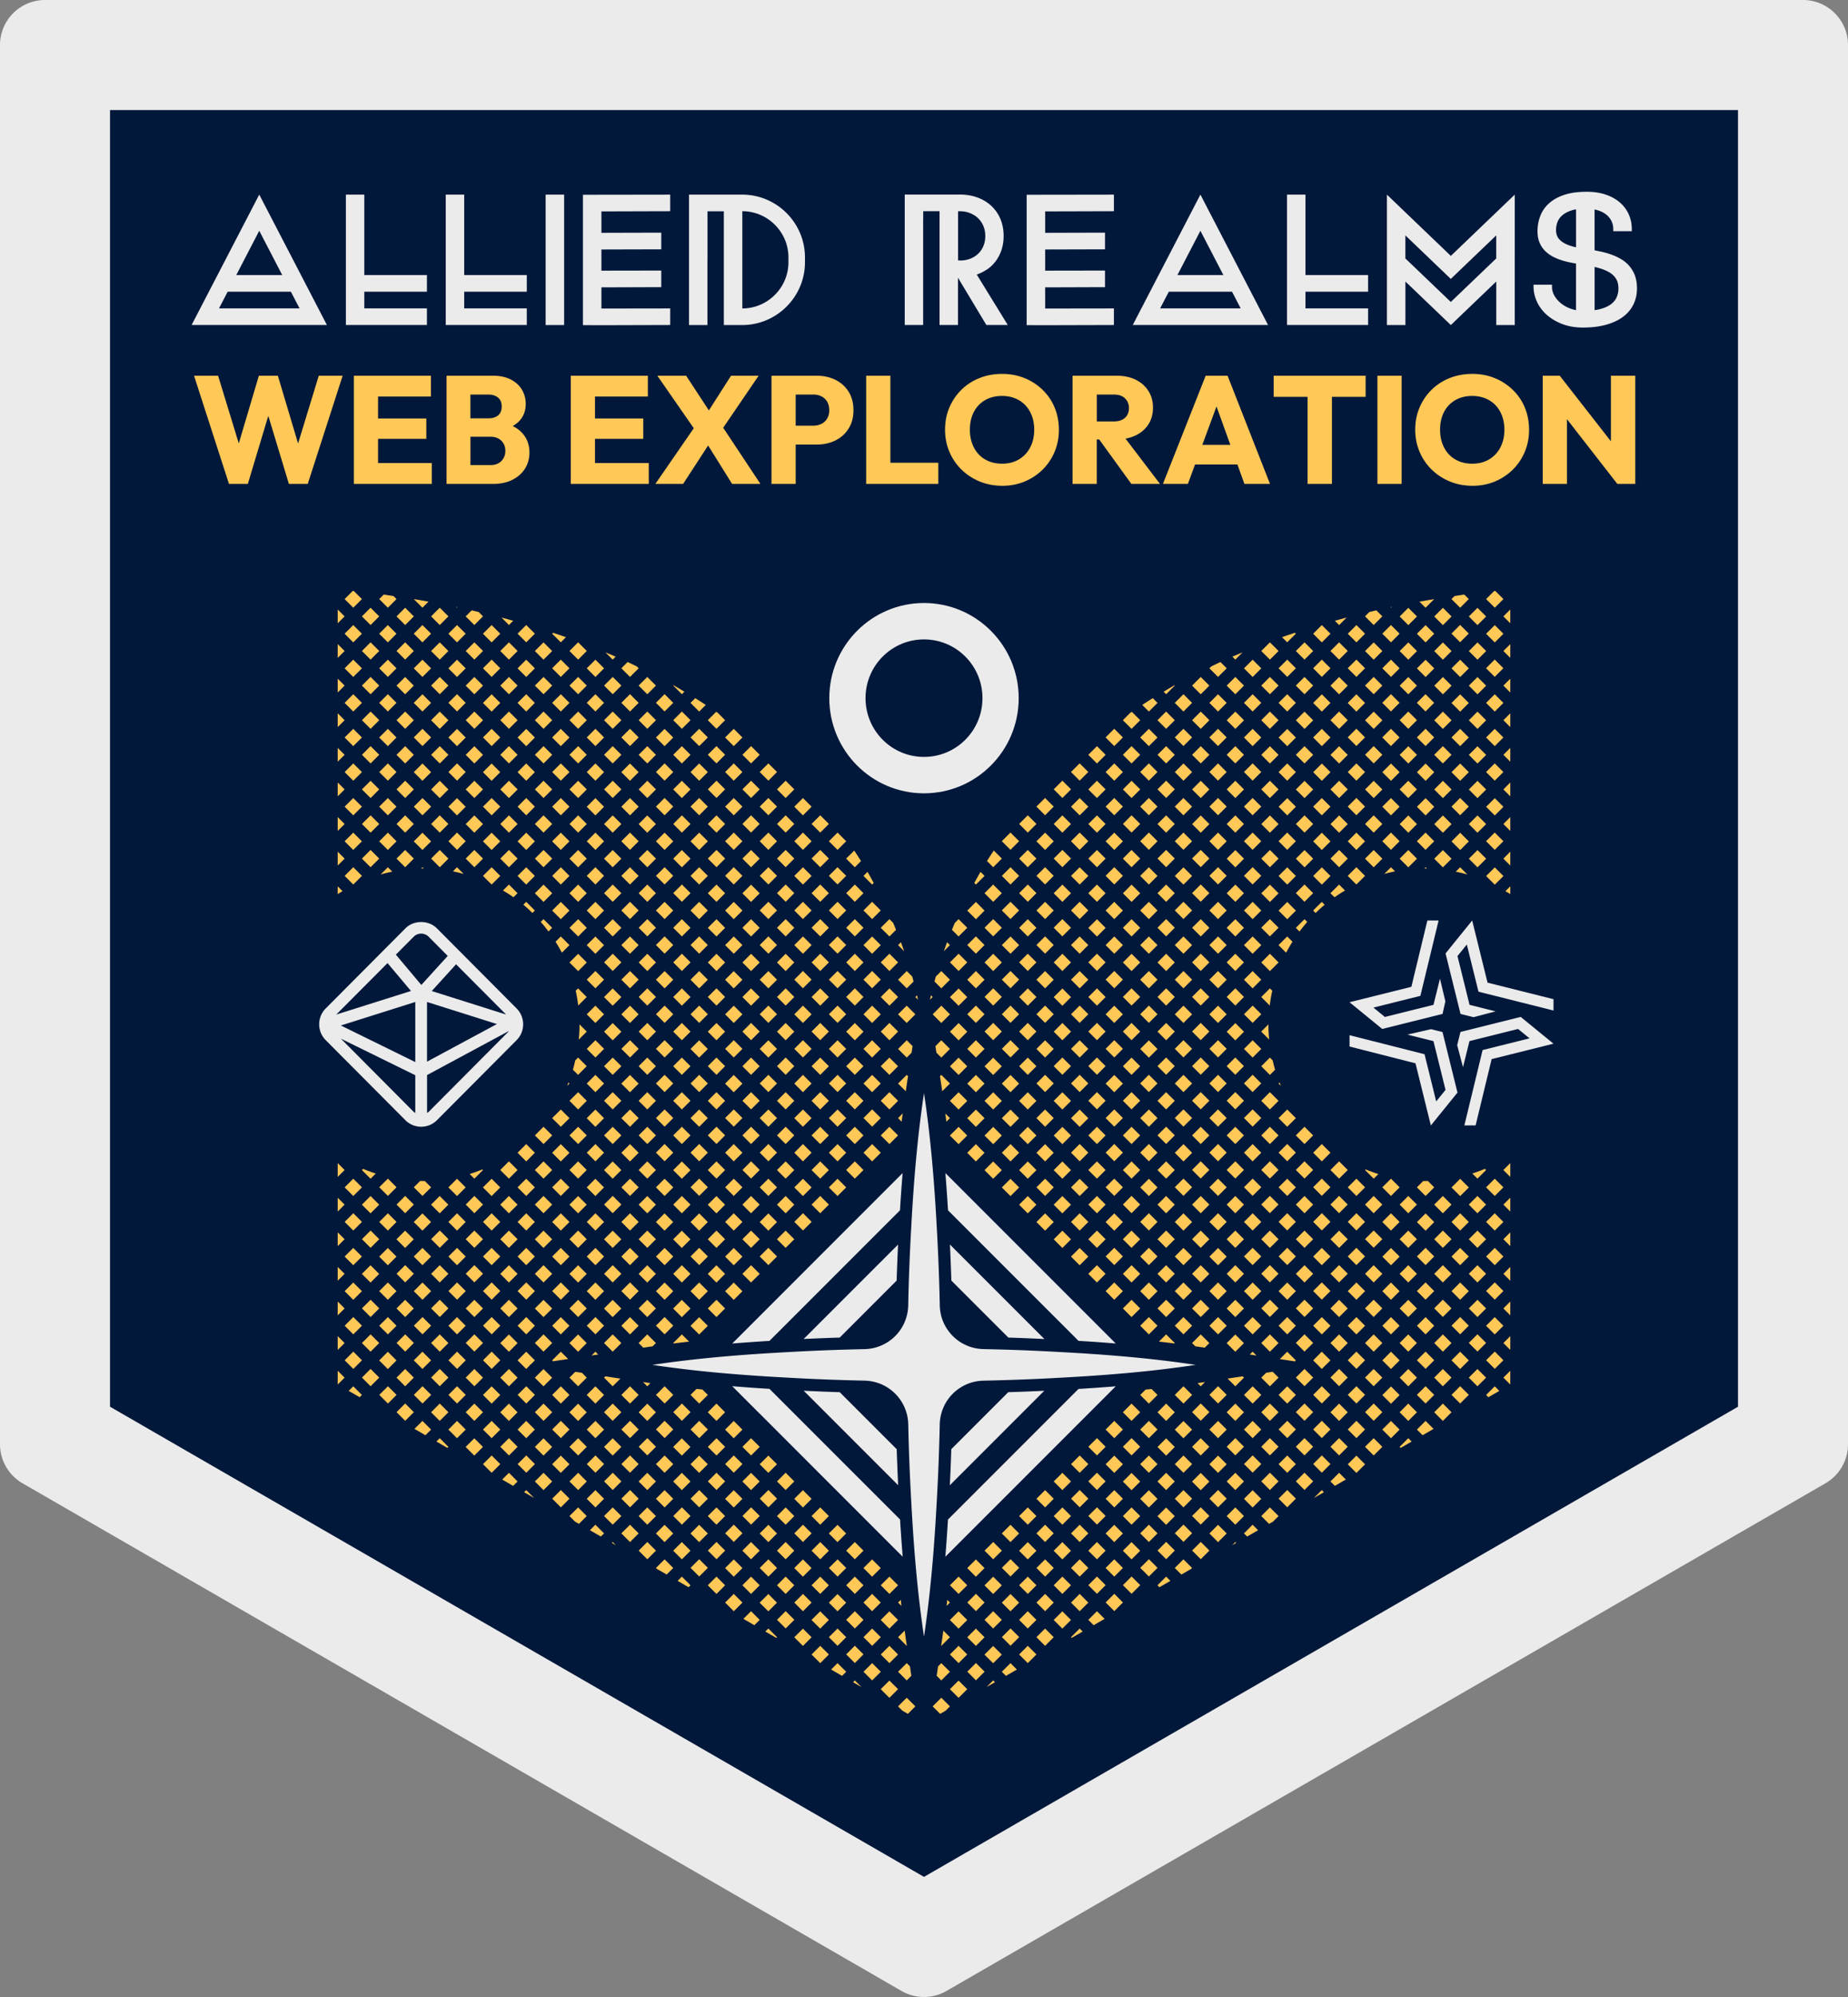
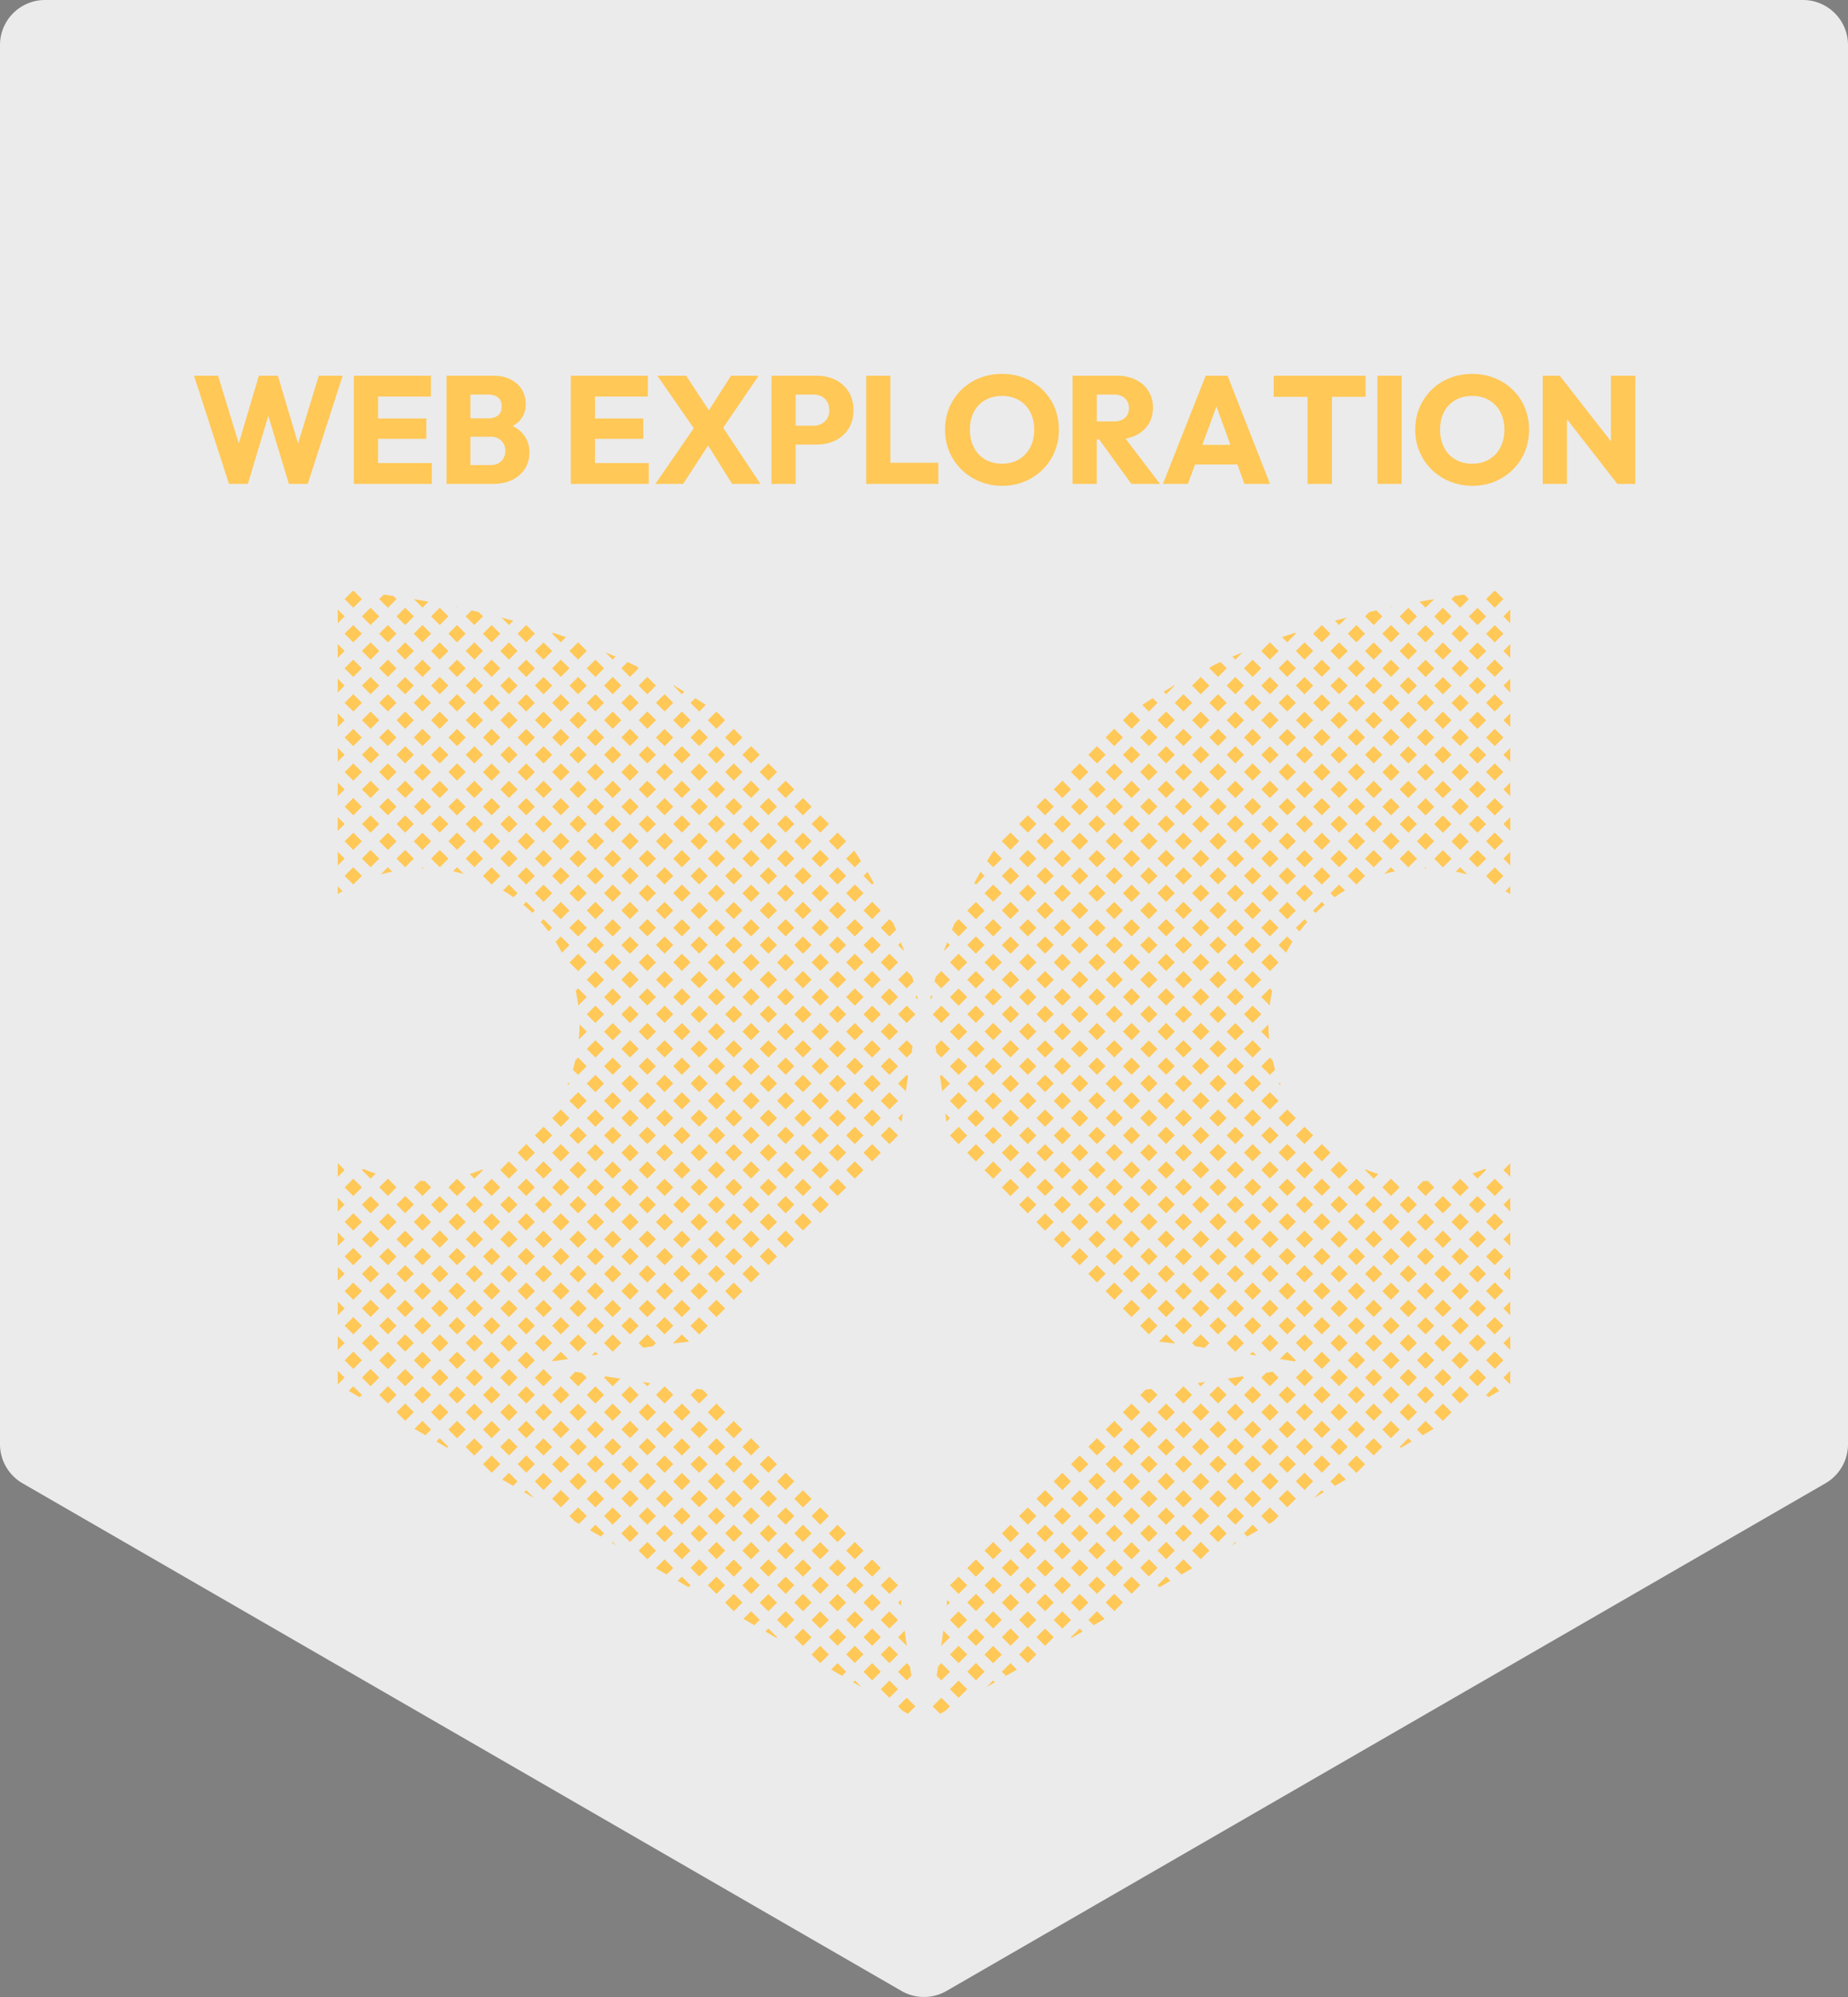
<svg xmlns="http://www.w3.org/2000/svg" width="500" height="540" fill="none">
  <rect width="100%" height="100%" fill="#808080" stroke="none" />
  <g clip-path="url(#a)">
    <path fill="#EBEBEB" d="m256.093 538.363 237.814-137.276A12.182 12.182 0 0 0 500 390.533V12.183C500 5.458 494.541 0 487.815 0H12.185C5.46 0 0 5.458 0 12.183v378.35c0 4.348 2.324 8.371 6.093 10.554l237.814 137.276a12.2 12.2 0 0 0 12.186 0Z" />
-     <path fill="#01183A" d="M470.241 29.761v350.623L250 507.519 29.768 380.384V29.761H470.24Z" />
    <path fill="#EBEBEB" d="M233.932 364.812c-6.894.15-13.779.405-20.673.801-12.247.651-24.493 1.62-36.74 3.459 12.247 1.84 24.493 2.808 36.74 3.46 6.894.396 13.788.651 20.682.801a12.055 12.055 0 0 1 11.798 11.795 578.23 578.23 0 0 0 .801 20.677c.651 12.245 1.62 24.489 3.46 36.733 1.84-12.244 2.809-24.488 3.46-36.733.396-6.892.652-13.776.801-20.668a12.055 12.055 0 0 1 11.798-11.795c6.894-.15 13.788-.396 20.682-.793 12.246-.651 24.493-1.619 36.74-3.477-12.247-1.857-24.494-2.825-36.74-3.477a559.936 559.936 0 0 0-20.673-.792c-6.462-.141-11.666-5.334-11.798-11.795a580.193 580.193 0 0 0-.792-20.669c-.652-12.244-1.62-24.488-3.478-36.732-1.858 12.244-2.826 24.488-3.478 36.732a560.206 560.206 0 0 0-.792 20.678 12.055 12.055 0 0 1-11.798 11.795Z" />
-     <path fill="#EBEBEB" d="M227.197 376.458a533.315 533.315 0 0 1-9.747-.396l25.559 25.553c-.158-3.16-.281-6.399-.396-9.744l-15.416-15.413ZM257.387 391.871a539.244 539.244 0 0 1-.396 9.744l25.55-25.545c-3.17.159-6.41.282-9.747.388l-15.407 15.404v.009ZM272.821 361.687c3.319.106 6.559.238 9.755.396l-25.559-25.553c.159 3.186.282 6.425.387 9.744l15.417 15.413ZM242.992 336.53l-25.551 25.544c3.17-.158 6.41-.281 9.747-.387l15.408-15.404c.105-3.328.237-6.576.387-9.745l.009-.008ZM256.489 410.884c-.22 3.53-.449 6.875-.713 10.071l46.099-46.09c-3.187.264-6.533.492-10.072.713l-35.323 35.315.009-.009ZM291.803 362.576c3.531.211 6.876.449 10.072.713l-46.091-46.081c.265 3.186.493 6.531.714 10.07l35.305 35.298ZM243.502 327.278c.212-3.53.449-6.875.714-10.07l-46.1 46.09a494.03 494.03 0 0 1 10.072-.713l35.323-35.316-.009.009ZM208.179 375.551c-3.53-.211-6.876-.449-10.063-.713l46.117 46.108a568.634 568.634 0 0 1-.713-10.07l-35.341-35.325Z" />
    <path fill="#FFC857" d="m151.732 225.154-2.341 2.34 2.341 2.341 2.341-2.341-2.341-2.34ZM151.735 215.791l-2.341 2.34 2.341 2.341 2.341-2.341-2.341-2.34ZM147.058 220.471l-2.341 2.34 2.341 2.341 2.34-2.341-2.34-2.34ZM156.422 220.474l-2.34 2.34 2.34 2.341 2.341-2.341-2.341-2.34ZM156.41 267.262l-.643.643a42.65 42.65 0 0 1 .678 3.996l2.298-2.297-2.342-2.342h.009ZM140.033 241.533l-2.342-2.342-1.602 1.602c.969.581 1.928 1.18 2.844 1.831l1.1-1.1v.009ZM161.094 234.493l-2.341 2.341 2.341 2.34 2.341-2.34-2.341-2.341ZM137.702 220.477l-2.341 2.34 2.341 2.34 2.34-2.34-2.34-2.34ZM142.379 215.788l-2.341 2.34 2.341 2.341 2.341-2.341-2.341-2.34ZM231.285 435.677l-2.341 2.34 2.341 2.34 2.341-2.34-2.341-2.34ZM144.717 246.207l-2.342-2.342-.774.775a38.739 38.739 0 0 1 2.447 2.227l.669-.669v.009ZM151.734 253.222l-1.426 1.426a41.126 41.126 0 0 1 1.717 2.967l2.051-2.051-2.342-2.342ZM161.091 243.865l-2.341 2.34 2.341 2.341 2.341-2.341-2.341-2.34ZM156.419 257.917l-2.341 2.34 2.341 2.34 2.341-2.34-2.341-2.34ZM142.373 234.514l-2.341 2.34 2.341 2.34 2.341-2.34-2.341-2.34ZM165.784 257.884l-2.341 2.341 2.341 2.34 2.341-2.34-2.341-2.341ZM170.458 262.567l-2.34 2.341 2.34 2.34 2.341-2.34-2.341-2.341ZM165.772 267.274l-2.341 2.34 2.341 2.34 2.341-2.34-2.341-2.34ZM161.094 262.564l-2.341 2.341 2.341 2.34 2.34-2.34-2.34-2.341ZM226.601 431.029l-2.34 2.34 2.34 2.341 2.341-2.341-2.341-2.34ZM193.844 351.469l-2.341 2.341 2.341 2.34 2.341-2.34-2.341-2.341ZM203.203 398.26l-2.341 2.34 2.341 2.341 2.34-2.341-2.34-2.34ZM193.85 388.903l-2.341 2.34 2.341 2.341 2.34-2.341-2.34-2.34ZM203.217 407.588l-2.341 2.34 2.341 2.34 2.341-2.34-2.341-2.34ZM193.844 379.54l-2.341 2.341 2.341 2.34 2.341-2.34-2.341-2.341ZM198.537 393.551l-2.341 2.34 2.341 2.34 2.341-2.34-2.341-2.34ZM161.091 271.936l-2.341 2.34 2.341 2.341 2.34-2.341-2.34-2.34ZM207.887 412.315l-2.341 2.34 2.341 2.34 2.34-2.34-2.34-2.34ZM221.923 426.328l-2.341 2.341 2.341 2.34 2.341-2.34-2.341-2.341ZM212.561 416.971l-2.341 2.341 2.341 2.34 2.341-2.34-2.341-2.341ZM142.376 225.16l-2.341 2.34 2.341 2.34 2.341-2.34-2.341-2.34ZM165.777 285.967l-2.341 2.34 2.341 2.34 2.341-2.34-2.341-2.34ZM165.774 295.321l-2.341 2.34 2.341 2.34 2.341-2.34-2.341-2.34ZM189.169 346.795l-2.34 2.34 2.34 2.341 2.341-2.341-2.341-2.34ZM165.778 276.637l-2.341 2.34 2.341 2.34 2.341-2.34-2.341-2.34ZM165.771 304.684l-2.341 2.34 2.341 2.34 2.341-2.34-2.341-2.34ZM184.482 342.121l-2.34 2.34 2.34 2.341 2.341-2.341-2.341-2.34ZM179.817 337.438l-2.341 2.34 2.341 2.341 2.34-2.341-2.34-2.34ZM175.129 332.755l-2.34 2.34 2.34 2.341 2.341-2.341-2.341-2.34ZM170.455 328.081l-2.341 2.34 2.341 2.341 2.341-2.341-2.341-2.34ZM137.699 229.831l-2.341 2.34 2.341 2.34 2.34-2.34-2.34-2.34ZM212.569 248.534l-2.34 2.341 2.34 2.34 2.341-2.34-2.341-2.341ZM212.566 257.906l-2.34 2.34 2.34 2.341 2.341-2.341-2.341-2.34ZM217.245 243.848l-2.341 2.34 2.341 2.341 2.34-2.341-2.34-2.34ZM207.894 253.208l-2.341 2.34 2.341 2.341 2.341-2.341-2.341-2.34ZM217.25 253.22l-2.341 2.34 2.341 2.34 2.341-2.34-2.341-2.34ZM203.21 257.912l-2.34 2.34 2.34 2.34 2.341-2.34-2.341-2.34ZM203.205 248.549l-2.341 2.34 2.341 2.34 2.34-2.34-2.34-2.34ZM221.925 248.528l-2.34 2.341 2.34 2.34 2.341-2.34-2.341-2.341ZM203.203 239.214l-2.341 2.34 2.341 2.341 2.341-2.34-2.341-2.341ZM207.889 243.845l-2.341 2.34 2.341 2.341 2.34-2.341-2.34-2.34ZM235.965 243.854l-2.34 2.34 2.34 2.341 2.341-2.341-2.341-2.34ZM221.928 239.174l-2.34 2.341 2.34 2.34 2.341-2.34-2.341-2.341ZM246.575 453.145l-.378-2.552-.872-.872-2.342 2.333 2.342 2.341 1.25-1.25ZM203.207 267.266l-2.341 2.34 2.341 2.34 2.341-2.34-2.341-2.34ZM244.242 301.091l-1.259 1.258.968.969c.088-.757.194-1.488.291-2.227ZM147.063 229.834l-2.341 2.34 2.341 2.341 2.341-2.341-2.341-2.34ZM231.29 248.531l-2.341 2.341 2.341 2.34 2.341-2.34-2.341-2.341ZM226.606 253.205l-2.341 2.341 2.341 2.34 2.341-2.341-2.341-2.34ZM226.609 243.842l-2.34 2.341 2.34 2.34 2.341-2.34-2.341-2.341ZM231.287 257.894l-2.341 2.341 2.341 2.34 2.341-2.34-2.341-2.341ZM235.962 253.226l-2.341 2.34 2.341 2.341 2.341-2.341-2.341-2.34ZM161.088 253.237l-2.341 2.34 2.341 2.34 2.341-2.34-2.341-2.34ZM198.532 271.939l-2.341 2.341 2.341 2.34 2.341-2.34-2.341-2.341ZM156.422 248.545l-2.341 2.34 2.341 2.341 2.341-2.341-2.341-2.34ZM175.143 276.613l-2.341 2.34 2.341 2.341 2.34-2.341-2.34-2.34ZM170.455 271.939l-2.34 2.34 2.34 2.341 2.341-2.341-2.341-2.34ZM156.416 239.191l-2.341 2.34 2.341 2.341 2.341-2.341-2.341-2.34ZM147.051 248.548l-.74.74a42 42 0 0 1 2.087 2.588l.994-.995-2.341-2.342v.009ZM147.06 239.205l-2.341 2.341 2.341 2.34 2.341-2.34-2.341-2.341ZM151.735 243.88l-2.341 2.34 2.341 2.34 2.341-2.34-2.341-2.34ZM151.738 234.508l-2.341 2.34 2.341 2.341 2.341-2.341-2.341-2.34ZM156.419 229.846l-2.341 2.34 2.341 2.34 2.341-2.34-2.341-2.34ZM189.176 271.919l-2.341 2.34 2.341 2.34 2.341-2.34-2.341-2.34ZM193.848 276.625l-2.341 2.341 2.341 2.34 2.341-2.34-2.341-2.341ZM189.164 281.308l-2.34 2.34 2.34 2.341 2.341-2.341-2.341-2.34ZM193.851 267.245l-2.34 2.34 2.34 2.341 2.341-2.341-2.341-2.34ZM184.483 285.97l-2.341 2.341 2.341 2.34 2.341-2.34-2.341-2.341ZM179.82 271.916l-2.341 2.34 2.341 2.34 2.341-2.34-2.341-2.34ZM179.817 281.27l-2.341 2.34 2.341 2.34 2.341-2.34-2.341-2.34ZM184.492 276.614l-2.341 2.34 2.341 2.34 2.341-2.34-2.341-2.34ZM175.139 267.248l-2.341 2.34 2.341 2.34 2.341-2.34-2.341-2.34ZM240.642 295.325l-2.34 2.34 2.34 2.341 2.341-2.341-2.341-2.34ZM161.096 337.441l-2.341 2.34 2.341 2.34 2.341-2.34-2.341-2.34ZM184.479 351.493l-2.34 2.34 2.34 2.34 2.341-2.34-2.341-2.34ZM156.415 332.752l-2.341 2.34 2.341 2.34 2.341-2.34-2.341-2.34ZM161.09 300.025l-2.341 2.34 2.341 2.34 2.341-2.34-2.341-2.34ZM156.412 314.035l-2.341 2.34 2.341 2.34 2.341-2.34-2.341-2.34ZM161.084 318.741l-2.341 2.341 2.341 2.34 2.341-2.34-2.341-2.341ZM179.813 346.801l-2.34 2.34 2.34 2.341 2.341-2.341-2.341-2.34ZM170.457 346.771l-2.34 2.341 2.34 2.34 2.341-2.34-2.341-2.341ZM175.124 342.129l-2.341 2.341 2.341 2.34 2.341-2.34-2.341-2.341ZM170.452 337.435l-2.341 2.34 2.341 2.341 2.341-2.341-2.341-2.34ZM165.777 342.109l-2.341 2.34 2.341 2.34 2.34-2.34-2.34-2.34ZM133.016 215.786l-2.341 2.34 2.342 2.34 2.34-2.34-2.341-2.34ZM133.009 206.457l-2.341 2.341 2.341 2.34 2.341-2.34-2.341-2.341ZM137.705 211.123l-2.341 2.34 2.341 2.34 2.34-2.34-2.34-2.34ZM133.011 225.165l-2.34 2.341 2.34 2.34 2.341-2.34-2.341-2.341ZM135.358 236.85l-2.342-2.342-2.342 2.342 2.237 2.235c.044.027.097.045.141.071l2.298-2.298.008-.008ZM158.752 278.952l-1.955-1.954v.097c0 1.355-.079 2.685-.203 4.014l2.158-2.157ZM235.972 440.36l-2.341 2.34 2.341 2.34 2.341-2.34-2.341-2.34ZM137.699 201.76l-2.341 2.34 2.341 2.341 2.341-2.341-2.341-2.34ZM161.093 290.653l-2.341 2.34 2.341 2.341 2.341-2.341-2.341-2.34ZM128.343 229.828l-2.341 2.34 2.341 2.34 2.34-2.34-2.34-2.34ZM212.567 426.325l-2.341 2.341 2.341 2.34 2.341-2.34-2.341-2.341ZM221.926 445.045l-2.341 2.341 2.341 2.34 2.341-2.34-2.341-2.341ZM212.573 435.662l-2.341 2.34 2.341 2.34 2.341-2.34-2.341-2.34ZM221.911 435.709l-2.341 2.34 2.341 2.34 2.341-2.34-2.341-2.34ZM189.166 356.176l-2.34 2.34 2.34 2.34 2.341-2.34-2.341-2.34ZM240.635 454.423l-2.341 2.34 2.341 2.341 2.341-2.341-2.341-2.34ZM226.607 440.365l-2.341 2.341 2.341 2.34 2.341-2.34-2.341-2.341ZM235.969 449.714l-2.341 2.34 2.341 2.34 2.341-2.34-2.341-2.34ZM231.291 445.013l-2.341 2.34 2.341 2.341 2.34-2.341-2.34-2.34ZM217.242 440.389l-2.341 2.34 2.341 2.34 2.341-2.34-2.341-2.34ZM184.497 379.52l-2.341 2.34 2.341 2.34 2.34-2.34-2.34-2.34ZM207.892 421.651l-2.34 2.341 2.34 2.34 2.341-2.34-2.341-2.341ZM184.476 388.926l-2.341 2.341 2.341 2.34 2.341-2.34-2.341-2.341ZM189.184 384.202l-2.341 2.341 2.341 2.34 2.341-2.34-2.341-2.341ZM189.163 393.601l-2.341 2.34 2.341 2.34 2.341-2.34-2.341-2.34ZM198.539 412.268l-2.34 2.34 2.34 2.34 2.341-2.34-2.341-2.34ZM193.855 398.231l-2.34 2.34 2.34 2.34 2.341-2.34-2.341-2.34ZM203.205 416.968l-2.341 2.341 2.341 2.34 2.341-2.34-2.341-2.341ZM198.525 402.958l-2.341 2.34 2.341 2.34 2.341-2.34-2.341-2.34ZM161.096 281.281l-2.34 2.341 2.34 2.34 2.341-2.34-2.341-2.341ZM217.251 225.131l-2.341 2.341 2.341 2.34 2.34-2.34-2.34-2.341ZM207.886 225.137l-2.341 2.34 2.341 2.341 2.341-2.341-2.341-2.34ZM212.572 239.171l-2.34 2.341 2.34 2.34 2.341-2.34-2.341-2.341ZM212.567 229.817l-2.341 2.341 2.341 2.34 2.341-2.34-2.341-2.341ZM217.248 234.512l-2.341 2.34 2.341 2.34 2.34-2.34-2.34-2.34ZM207.892 234.491l-2.341 2.34 2.341 2.341 2.34-2.341-2.34-2.34ZM203.205 220.46l-2.341 2.341 2.341 2.34 2.341-2.34-2.341-2.341ZM198.527 234.488l-2.341 2.34 2.341 2.341 2.341-2.341-2.341-2.34ZM198.533 243.868l-2.341 2.341 2.341 2.34 2.34-2.34-2.34-2.341ZM203.211 229.832l-2.341 2.34 2.341 2.341 2.341-2.341-2.341-2.34ZM235.966 239.191l.431-.431c-.546-.995-1.092-1.99-1.681-3.002l-1.092 1.092 2.342 2.341ZM240.632 435.706l-2.341 2.34 2.341 2.341 2.341-2.341-2.341-2.34ZM245.351 445.012l-.264-1.734c-.114-.775-.211-1.585-.317-2.359l-1.787 1.787 2.342 2.341.035-.035h-.009ZM240.638 445.042l-2.341 2.341 2.341 2.34 2.341-2.34-2.341-2.341ZM193.855 229.82l-2.341 2.34 2.341 2.341 2.341-2.341-2.341-2.34ZM221.923 229.82l-2.341 2.341 2.341 2.34 2.341-2.34-2.341-2.341ZM221.926 220.457l-2.341 2.341 2.341 2.34 2.341-2.34-2.341-2.341ZM226.607 225.134l-2.341 2.341 2.341 2.34 2.34-2.34-2.34-2.341ZM231.284 239.177l-2.34 2.341 2.34 2.34 2.341-2.34-2.341-2.341ZM226.604 234.488l-2.341 2.341 2.341 2.34 2.34-2.34-2.34-2.341ZM170.453 253.222l-2.341 2.34 2.341 2.341 2.341-2.341-2.341-2.34ZM170.456 243.85l-2.341 2.341 2.341 2.34 2.341-2.34-2.341-2.341ZM161.097 225.148l-2.341 2.34 2.341 2.341 2.341-2.341-2.341-2.34ZM161.093 215.814l-2.341 2.34 2.341 2.341 2.341-2.34-2.341-2.341ZM142.373 206.443l-2.34 2.34 2.34 2.34 2.341-2.34-2.341-2.34ZM156.417 211.12l-2.341 2.34 2.341 2.341 2.34-2.341-2.34-2.34ZM147.061 211.117l-2.341 2.34 2.341 2.341 2.34-2.341-2.34-2.34ZM147.064 201.763l-2.341 2.34 2.341 2.341 2.34-2.341-2.34-2.34ZM175.14 257.905l-2.341 2.34 2.341 2.341 2.341-2.341-2.341-2.34ZM151.738 206.428l-2.341 2.341 2.341 2.34 2.341-2.34-2.341-2.341ZM189.174 253.202l-2.341 2.34 2.34 2.34 2.341-2.34-2.34-2.34ZM193.852 239.192l-2.341 2.34 2.341 2.34 2.34-2.34-2.34-2.34ZM175.143 248.525l-2.341 2.34 2.341 2.34 2.341-2.34-2.341-2.34ZM189.17 262.582l-2.34 2.341 2.34 2.34 2.341-2.34-2.341-2.341ZM193.849 248.555l-2.341 2.34 2.341 2.34 2.34-2.34-2.34-2.34ZM193.854 257.909l-2.34 2.34 2.34 2.34 2.341-2.34-2.341-2.34ZM179.818 253.199l-2.341 2.34 2.34 2.34 2.341-2.34-2.34-2.34ZM179.814 262.579l-2.34 2.341 2.34 2.34 2.341-2.34-2.341-2.341ZM184.495 267.26l-2.34 2.34 2.34 2.34 2.341-2.34-2.341-2.34ZM184.498 257.888l-2.34 2.34 2.34 2.341 2.341-2.341-2.341-2.34ZM238.299 250.881l2.342 2.341 1.796-1.795a625.75 625.75 0 0 0-.775-1.866l-1.021-1.022-2.342 2.342ZM207.888 271.916l-2.341 2.34 2.341 2.341 2.341-2.341-2.341-2.34ZM207.891 262.58l-2.341 2.34 2.341 2.34 2.341-2.34-2.341-2.34ZM240.644 426.326l-2.341 2.34 2.341 2.34 2.341-2.34-2.341-2.34ZM221.925 276.599l-2.341 2.341 2.341 2.34 2.341-2.34-2.341-2.341ZM235.96 421.669l-2.34 2.34 2.34 2.341 2.341-2.341-2.341-2.34ZM243.714 432.609l-.731.731.916.915c-.062-.537-.115-1.109-.177-1.646h-.008ZM217.25 309.362l-2.341 2.34 2.341 2.34 2.34-2.34-2.34-2.34ZM217.25 281.273l-2.341 2.34 2.341 2.341 2.341-2.341-2.341-2.34ZM226.606 281.285l-2.341 2.34 2.341 2.341 2.341-2.341-2.341-2.34ZM221.925 285.974l-2.341 2.34 2.341 2.34 2.34-2.34-2.34-2.34ZM212.564 407.617l-2.341 2.341 2.341 2.34 2.341-2.34-2.341-2.341ZM207.898 402.908l-2.34 2.34 2.34 2.341 2.341-2.341-2.341-2.34ZM184.486 304.678l-2.341 2.341 2.341 2.34 2.341-2.34-2.341-2.341ZM212.567 398.237l-2.34 2.34 2.34 2.34 2.341-2.34-2.341-2.34ZM217.246 402.955l-2.341 2.34 2.341 2.341 2.341-2.341-2.341-2.34ZM235.966 430.997l-2.341 2.34 2.341 2.34 2.341-2.34-2.341-2.34ZM226.613 421.648l-2.341 2.341 2.341 2.34 2.341-2.34-2.341-2.341ZM231.288 426.323l-2.341 2.34 2.341 2.34 2.341-2.34-2.341-2.34ZM221.926 416.974l-2.341 2.341 2.341 2.34 2.341-2.34-2.341-2.341ZM217.251 412.291l-2.34 2.341 2.34 2.34 2.341-2.34-2.341-2.341ZM179.817 309.341l-2.341 2.34 2.341 2.34 2.341-2.34-2.341-2.34ZM193.848 314.044l-2.341 2.341 2.341 2.34 2.34-2.34-2.34-2.341ZM184.483 314.068l-2.341 2.34 2.341 2.34 2.341-2.34-2.341-2.34ZM198.532 299.984l-2.341 2.34 2.341 2.341 2.341-2.341-2.341-2.34ZM198.529 309.364l-2.341 2.341 2.341 2.34 2.341-2.34-2.341-2.341ZM198.535 318.718l-2.341 2.341 2.341 2.34 2.34-2.34-2.34-2.341ZM217.244 300.008l-2.341 2.34 2.341 2.34 2.341-2.34-2.341-2.34ZM189.173 309.344l-2.341 2.34 2.341 2.34 2.341-2.34-2.341-2.34ZM193.836 323.425l-2.341 2.34 2.341 2.34 2.34-2.34-2.34-2.34ZM189.177 318.696l-2.341 2.341 2.342 2.34 2.34-2.341-2.341-2.34ZM221.92 407.611l-2.341 2.341 2.341 2.34 2.341-2.34-2.341-2.341ZM193.851 304.664l-2.341 2.34 2.341 2.34 2.34-2.34-2.34-2.34ZM207.894 309.341l-2.341 2.34 2.341 2.341 2.34-2.341-2.34-2.34ZM203.212 314.021l-2.341 2.34 2.341 2.341 2.341-2.341-2.341-2.34ZM212.566 295.325l-2.341 2.34 2.341 2.34 2.34-2.34-2.34-2.34ZM217.247 290.654l-2.341 2.34 2.341 2.34 2.341-2.34-2.341-2.34ZM212.569 285.953l-2.341 2.34 2.341 2.341 2.34-2.341-2.34-2.34ZM203.207 304.684l-2.341 2.341 2.341 2.34 2.34-2.34-2.34-2.341ZM207.891 290.633l-2.341 2.34 2.341 2.341 2.341-2.341-2.341-2.34ZM203.21 295.313l-2.341 2.34 2.341 2.34 2.34-2.34-2.34-2.34ZM207.888 300.005l-2.341 2.34 2.341 2.34 2.341-2.34-2.341-2.34ZM212.563 304.67l-2.341 2.34 2.341 2.341 2.34-2.341-2.34-2.34ZM142.372 318.727l-2.341 2.34 2.341 2.34 2.341-2.34-2.341-2.34ZM156.42 173.686l-2.341 2.34 2.341 2.341 2.341-2.341-2.341-2.34ZM175.135 416.962l-2.341 2.34 2.341 2.34 2.341-2.34-2.341-2.34ZM151.737 318.721l-2.341 2.34 2.341 2.34 2.341-2.34-2.341-2.34ZM231.282 416.969l-2.341 2.34 2.341 2.34 2.341-2.34-2.341-2.34ZM156.417 183.049l-2.341 2.34 2.341 2.341 2.341-2.341-2.341-2.34ZM133.018 178.369l-2.341 2.34 2.341 2.34 2.341-2.34-2.341-2.34ZM156.409 323.415l-2.341 2.34 2.341 2.341 2.341-2.341-2.341-2.34ZM133.015 187.74l-2.341 2.341 2.341 2.34 2.341-2.34-2.341-2.341ZM207.889 440.364l-.819.81 2.967 1.716.194-.193-2.342-2.333ZM137.691 314.037l-2.34 2.341 2.34 2.34 2.341-2.34-2.341-2.341ZM109.623 370.179l-2.341 2.34 2.341 2.341 2.341-2.341-2.341-2.34ZM118.982 360.819l-2.341 2.34 2.341 2.341 2.341-2.341-2.341-2.34ZM118.985 351.447l-2.341 2.341 2.341 2.34 2.341-2.34-2.341-2.341ZM104.933 365.529l-2.341 2.34 2.341 2.34 2.341-2.34-2.341-2.34ZM118.991 332.731l-2.341 2.34 2.341 2.34 2.341-2.34-2.341-2.34ZM128.344 342.088l-2.341 2.34 2.341 2.34 2.341-2.34-2.341-2.34ZM128.341 351.468l-2.341 2.34 2.341 2.341 2.341-2.341-2.341-2.34ZM175.132 407.614l-2.341 2.34 2.341 2.341 2.34-2.341-2.34-2.34ZM118.979 342.111l-2.341 2.34 2.341 2.341 2.341-2.341-2.341-2.34ZM149.392 367.849l.247.246 4.076-.616-1.981-1.972-2.342 2.342ZM165.781 239.185l-2.341 2.34 2.341 2.341 2.341-2.341-2.341-2.34ZM91.372 234.042l1.866-1.866-1.866-1.875v3.741ZM161.096 309.361l-2.341 2.34 2.341 2.341 2.341-2.341-2.341-2.34ZM165.778 248.548l-2.341 2.34 2.341 2.341 2.341-2.341-2.341-2.34ZM198.53 253.222l-2.341 2.341 2.34 2.34 2.341-2.34-2.34-2.341ZM203.206 388.897l-2.341 2.341 2.341 2.34 2.34-2.34-2.34-2.341ZM226.599 412.321l-2.341 2.34 2.341 2.34 2.34-2.34-2.34-2.34ZM207.884 393.598l-2.341 2.34 2.341 2.34 2.341-2.34-2.341-2.34ZM198.522 384.241l-2.341 2.34 2.341 2.34 2.341-2.34-2.341-2.34ZM198.526 262.594l-2.34 2.34 2.34 2.341 2.341-2.341-2.341-2.34ZM165.775 229.849l-2.341 2.34 2.341 2.34 2.341-2.34-2.341-2.34ZM165.778 220.486l-2.34 2.34 2.34 2.341 2.341-2.341-2.341-2.34ZM95.584 234.498l-2.34 2.341 2.34 2.34 2.341-2.34-2.34-2.341ZM217.24 421.672l-2.341 2.34 2.341 2.341 2.34-2.341-2.34-2.34ZM165.771 332.772l-2.341 2.341 2.341 2.34 2.341-2.34-2.341-2.341ZM165.783 323.374l-2.341 2.34 2.341 2.341 2.341-2.341-2.341-2.34ZM217.254 431.008l-2.341 2.341 2.341 2.34 2.341-2.34-2.341-2.341ZM161.099 328.078l-2.341 2.34 2.341 2.341 2.341-2.341-2.341-2.34ZM165.768 314.055l-2.341 2.341 2.341 2.34 2.341-2.34-2.341-2.341ZM179.82 299.987l-2.341 2.34 2.341 2.34 2.341-2.34-2.341-2.34ZM175.133 285.97l-2.341 2.34 2.341 2.34 2.341-2.34-2.341-2.34ZM179.814 290.633l-2.341 2.34 2.341 2.34 2.341-2.34-2.341-2.34ZM184.489 295.324l-2.341 2.341 2.341 2.34 2.341-2.34-2.341-2.341ZM189.179 290.636l-2.341 2.34 2.341 2.34 2.341-2.34-2.341-2.34ZM189.167 300.007l-2.341 2.341 2.341 2.34 2.341-2.34-2.341-2.341ZM193.845 295.327l-2.341 2.341 2.341 2.34 2.341-2.34-2.341-2.341ZM170.461 281.275l-2.341 2.341 2.341 2.34 2.341-2.34-2.341-2.341ZM170.455 300.01l-2.341 2.34 2.341 2.341 2.341-2.341-2.341-2.34ZM170.458 318.718l-2.341 2.34 2.341 2.341 2.341-2.341-2.341-2.34ZM170.449 290.674l-2.34 2.34 2.34 2.34 2.341-2.34-2.341-2.34ZM170.452 309.382l-2.341 2.34 2.341 2.34 2.341-2.34-2.341-2.34ZM207.885 281.296l-2.341 2.341 2.341 2.34 2.341-2.34-2.341-2.341ZM212.572 267.242l-2.341 2.341 2.341 2.34 2.341-2.34-2.341-2.341ZM212.569 276.623l-2.341 2.34 2.341 2.34 2.341-2.34-2.341-2.34ZM193.848 285.956l-2.341 2.34 2.341 2.34 2.341-2.34-2.341-2.34ZM217.244 271.937l-2.341 2.34 2.341 2.34 2.341-2.34-2.341-2.34ZM198.529 281.276l-2.341 2.34 2.341 2.34 2.341-2.34-2.341-2.34ZM198.526 290.674l-2.341 2.34 2.341 2.341 2.341-2.341-2.341-2.34ZM203.204 285.976l-2.341 2.341 2.341 2.34 2.341-2.34-2.341-2.341ZM203.213 276.602l-2.341 2.34 2.341 2.341 2.341-2.341-2.341-2.34ZM217.247 262.556l-2.341 2.341 2.341 2.34 2.341-2.34-2.341-2.341ZM226.603 318.736l-2.341 2.341 2.341 2.34 2.34-2.34-2.34-2.341ZM221.924 314.045l-2.341 2.34 2.341 2.34 2.341-2.34-2.341-2.34ZM221.921 323.399l-2.341 2.34 2.341 2.34 2.341-2.34-2.341-2.34ZM226.606 309.365l-2.341 2.34 2.341 2.34 2.34-2.34-2.34-2.34ZM217.257 328.055l-2.34 2.341 2.341 2.34 2.34-2.341-2.341-2.34ZM235.974 299.978l-2.341 2.341 2.341 2.34 2.34-2.34-2.34-2.341ZM175.13 323.412l-2.341 2.341 2.341 2.34 2.341-2.34-2.341-2.341ZM235.97 309.368l-2.34 2.34 2.34 2.34 2.341-2.34-2.341-2.34ZM231.283 304.685l-2.34 2.34 2.34 2.34 2.341-2.34-2.341-2.34ZM231.28 314.039l-2.341 2.34 2.341 2.341 2.341-2.341-2.341-2.34ZM212.565 323.404l-2.341 2.341 2.341 2.34 2.341-2.34-2.341-2.341ZM184.477 332.784l-2.341 2.341 2.341 2.34 2.34-2.34-2.34-2.341ZM193.838 342.133l-2.34 2.34 2.34 2.34 2.341-2.34-2.341-2.34ZM189.182 337.411l-2.341 2.341 2.342 2.34 2.34-2.341-2.341-2.34ZM179.802 328.102l-2.341 2.34 2.341 2.34 2.341-2.34-2.341-2.34ZM203.203 342.118l-2.341 2.341 2.341 2.34 2.341-2.34-2.341-2.341ZM203.206 332.755l-2.341 2.341 2.341 2.34 2.341-2.34-2.341-2.341ZM198.526 346.816l-2.341 2.34 2.341 2.34 2.34-2.34-2.34-2.34ZM207.892 337.415l-2.341 2.341 2.341 2.339 2.341-2.34-2.341-2.34ZM212.562 332.758l-2.341 2.341 2.341 2.34 2.341-2.34-2.341-2.341ZM235.962 281.288l-2.341 2.34 2.341 2.341 2.341-2.341-2.341-2.34ZM212.56 314.042l-2.341 2.34 2.341 2.34 2.34-2.34-2.34-2.34ZM217.247 318.742l-2.341 2.34 2.341 2.341 2.34-2.341-2.34-2.34ZM207.891 318.721l-2.341 2.341 2.341 2.34 2.34-2.34-2.34-2.341ZM207.888 328.102l-2.341 2.34 2.341 2.341 2.34-2.341-2.34-2.34ZM221.919 304.682l-2.341 2.34 2.341 2.34 2.34-2.34-2.34-2.34ZM231.281 285.968l-2.341 2.34 2.341 2.341 2.34-2.341-2.34-2.34ZM203.2 323.401l-2.34 2.341 2.34 2.34 2.341-2.34-2.341-2.341ZM226.612 290.63l-2.341 2.34 2.341 2.341 2.341-2.341-2.341-2.34ZM231.278 295.322l-2.341 2.34 2.341 2.341 2.34-2.341-2.34-2.34ZM226.609 300.002l-2.341 2.34 2.341 2.34 2.341-2.34-2.341-2.34ZM221.922 295.328l-2.341 2.34 2.341 2.34 2.34-2.34-2.34-2.34ZM175.133 314.041l-2.341 2.34 2.341 2.34 2.341-2.34-2.341-2.34ZM175.136 304.678l-2.341 2.34 2.341 2.341 2.341-2.341-2.341-2.34ZM179.814 318.721l-2.341 2.34 2.341 2.341 2.341-2.341-2.341-2.34ZM198.532 328.081l-2.341 2.341 2.341 2.34 2.34-2.34-2.34-2.341ZM221.928 267.263l-2.341 2.34 2.341 2.341 2.341-2.341-2.341-2.34ZM198.529 337.453l-2.341 2.34 2.341 2.341 2.34-2.341-2.34-2.34ZM184.488 323.404l-2.34 2.34 2.34 2.341 2.341-2.341-2.341-2.34ZM193.841 332.761l-2.34 2.34 2.34 2.341 2.341-2.341-2.341-2.34ZM189.167 328.105l-2.341 2.34 2.341 2.34 2.341-2.34-2.341-2.34ZM175.13 295.324l-2.341 2.34 2.341 2.341 2.341-2.341-2.341-2.34ZM231.284 267.248l-2.341 2.341 2.341 2.34 2.341-2.34-2.341-2.341ZM235.968 262.562l-2.341 2.341 2.341 2.34 2.341-2.34-2.341-2.341ZM235.965 271.934l-2.341 2.34 2.341 2.341 2.341-2.341-2.341-2.34ZM240.649 267.26l-2.341 2.341 2.341 2.34 2.341-2.34-2.341-2.341ZM231.29 276.629l-2.341 2.34 2.341 2.341 2.341-2.341-2.341-2.34ZM226.612 262.559l-2.341 2.341 2.341 2.34 2.341-2.34-2.341-2.341ZM240.643 257.889l-2.341 2.34 2.341 2.34 2.341-2.34-2.341-2.34ZM221.931 257.891l-2.341 2.341 2.341 2.34 2.341-2.34-2.341-2.341ZM235.968 290.651l-2.341 2.34 2.341 2.341 2.341-2.341-2.341-2.34ZM226.609 271.913l-2.341 2.341 2.341 2.34 2.341-2.34-2.341-2.341ZM240.637 285.971l-2.341 2.34 2.341 2.341 2.34-2.341-2.34-2.34ZM248.116 269.146l-.458.458.713.713c-.088-.387-.167-.766-.255-1.171ZM245.325 267.262l1.858-1.857c-.115-.44-.247-.889-.37-1.347l-1.479-1.479-2.342 2.342 2.342 2.341h-.009ZM240.639 304.688l-2.34 2.34 2.34 2.34 2.341-2.34-2.341-2.34ZM240.646 276.605l-2.341 2.341 2.341 2.34 2.341-2.34-2.341-2.341ZM244.638 257.219a177.68 177.68 0 0 0-.88-2.43l-.775.775 1.655 1.655ZM245.096 294.867l.581-3.855-.352-.352-2.342 2.341 2.087 2.086.026-.211v-.009ZM245.325 285.977l1.312-1.321.273-1.778-1.585-1.584-2.342 2.341 2.342 2.342ZM245.321 271.937l-2.341 2.34 2.341 2.341 2.341-2.341-2.341-2.34ZM151.734 328.084l-2.341 2.34 2.341 2.34 2.341-2.34-2.341-2.34ZM142.375 370.182l1.066-1.066-.291-.044.396-.061 1.171-1.162-2.342-2.342-2.342 2.342 2.342 2.333ZM161.098 384.22l-2.341 2.34 2.341 2.34 2.341-2.34-2.341-2.34ZM156.408 379.557l-2.34 2.34 2.34 2.341 2.341-2.341-2.341-2.34ZM156.41 374.865l2.342-2.342-1.304-1.303-1.804-.273-1.568 1.576 2.334 2.342ZM147.047 370.2l-2.341 2.34 2.341 2.341 2.341-2.341-2.341-2.34ZM151.736 374.863l-2.34 2.34 2.34 2.34 2.341-2.34-2.341-2.34ZM182.154 423.991l-2.342-2.341-2.342 2.341.246.238 2.659 1.532 1.779-1.77ZM165.77 388.914l-2.341 2.34 2.341 2.341 2.341-2.341-2.341-2.34ZM170.454 412.294l-2.341 2.34 2.341 2.34 2.341-2.34-2.341-2.34ZM165.785 398.233l-2.341 2.34 2.341 2.341 2.341-2.341-2.341-2.34ZM184.487 187.723l.686-.687c-.986-.581-1.928-1.171-2.94-1.734l-.079.079 2.342 2.342h-.009ZM123.651 318.738l-2.34 2.34 2.34 2.341 2.341-2.341-2.341-2.34ZM130.674 316.381l-.167-.168a41.74 41.74 0 0 1-3.425 1.25l1.259 1.259 2.342-2.341h-.009ZM91.372 187.256l1.866-1.866-1.866-1.866v3.732ZM142.386 356.134l-2.34 2.34 2.34 2.341 2.341-2.341-2.341-2.34ZM128.35 323.38l-2.341 2.34 2.341 2.34 2.341-2.34-2.341-2.34ZM133.022 328.078l-2.341 2.34 2.341 2.34 2.341-2.34-2.341-2.34ZM137.697 351.471l-2.341 2.341 2.341 2.34 2.341-2.34-2.341-2.341ZM137.691 342.126l-2.341 2.34 2.341 2.341 2.341-2.341-2.341-2.34ZM133.019 337.432l-2.341 2.34 2.341 2.34 2.341-2.34-2.341-2.34ZM95.576 178.374l-2.34 2.341 2.34 2.34 2.341-2.34-2.34-2.341ZM91.372 323.871v3.733l1.866-1.866-1.866-1.867ZM101.655 317.331a40.685 40.685 0 0 1-3.407-1.267l-.326.325 2.342 2.342 1.391-1.391v-.009ZM95.583 318.729l-2.34 2.34 2.34 2.341 2.341-2.341-2.34-2.34ZM91.372 314.514v3.733l1.866-1.866-1.866-1.867ZM118.967 323.412l-2.34 2.34 2.34 2.34 2.341-2.34-2.341-2.34ZM116.64 321.063l-1.725-1.725c-.124 0-.247.018-.379.018-.282 0-.555-.027-.836-.035l-1.735 1.734 2.342 2.341 2.342-2.341-.009.008ZM133.03 356.131l-2.34 2.34 2.34 2.341 2.341-2.341-2.341-2.34ZM123.657 328.083l-2.341 2.341 2.341 2.34 2.341-2.34-2.341-2.341ZM133.025 346.768l-2.341 2.34 2.341 2.341 2.341-2.341-2.341-2.34ZM128.338 332.751l-2.341 2.341 2.341 2.34 2.341-2.34-2.341-2.341ZM104.935 169.023l-2.341 2.341 2.341 2.34 2.341-2.34-2.341-2.341ZM109.625 164.334l-2.34 2.341 2.34 2.34 2.341-2.34-2.341-2.341ZM170.453 183.049l2.341-2.342-.51-.51c-.819-.397-1.638-.793-2.474-1.18l-1.691 1.69 2.342 2.342h-.008ZM115.945 162.688a255.603 255.603 0 0 0-3.971-.686l2.324 2.324 1.647-1.646v.008ZM165.769 178.366l.801-.801c-.898-.396-1.831-.775-2.756-1.154l1.955 1.955ZM100.263 183.048l-2.34 2.341 2.34 2.34 2.341-2.34-2.341-2.341ZM95.582 187.719l-2.34 2.341 2.34 2.34 2.34-2.34-2.34-2.341ZM91.372 177.899l1.866-1.866-1.866-1.866v3.732ZM104.939 187.713l-2.34 2.34 2.341 2.34 2.341-2.341-2.342-2.339ZM104.941 178.368l-2.341 2.341 2.341 2.34 2.341-2.34-2.341-2.341ZM170.456 187.709l-2.34 2.34 2.34 2.34 2.341-2.34-2.341-2.34ZM165.769 374.865l2.077-2.078-4.067-.616-.344.352 2.334 2.342ZM161.092 374.866l-2.34 2.34 2.34 2.34 2.341-2.34-2.341-2.34ZM147.059 360.819l-2.341 2.341 2.341 2.34 2.34-2.34-2.34-2.341ZM165.773 379.534l-2.341 2.34 2.341 2.34 2.341-2.34-2.341-2.34ZM161.093 365.507l-1.021 1.022 1.77-.265-.749-.757ZM179.808 412.317l-2.342 2.34 2.341 2.341 2.341-2.34-2.34-2.341ZM147.053 351.483l-2.341 2.34 2.341 2.341 2.341-2.341-2.341-2.34ZM170.466 402.913l-2.341 2.341 2.341 2.34 2.341-2.34-2.341-2.341ZM170.463 384.196l-2.341 2.341 2.341 2.34 2.341-2.34-2.341-2.341ZM170.46 393.559l-2.341 2.341 2.341 2.34 2.341-2.34-2.341-2.341ZM184.484 416.98l-2.34 2.34 2.34 2.34 2.341-2.34-2.341-2.34ZM91.372 196.613l1.866-1.866-1.866-1.875v3.741ZM95.585 206.436l-2.341 2.341 2.34 2.34 2.341-2.34-2.34-2.341ZM95.579 197.082l-2.34 2.341 2.34 2.34 2.34-2.34-2.34-2.341ZM100.263 211.119l-2.34 2.341 2.34 2.34 2.341-2.34-2.341-2.341ZM137.688 323.409l-2.341 2.34 2.341 2.341 2.341-2.341-2.341-2.34ZM100.269 192.402l-2.34 2.341 2.34 2.34 2.341-2.34-2.341-2.341ZM137.694 332.754l-2.341 2.341 2.341 2.34 2.341-2.34-2.341-2.341ZM142.375 337.435l-2.341 2.34 2.341 2.34 2.341-2.34-2.341-2.34ZM142.381 346.771l-2.341 2.34 2.341 2.341 2.341-2.341-2.341-2.34ZM133.007 318.741l-2.34 2.34 2.34 2.341 2.341-2.341-2.341-2.34ZM109.619 183.06l-2.341 2.341 2.341 2.34 2.341-2.34-2.341-2.341ZM114.291 169.017l-2.341 2.341 2.341 2.34 2.341-2.34-2.341-2.341ZM109.622 173.689l-2.34 2.34 2.34 2.34 2.341-2.34-2.341-2.34ZM114.297 178.38l-2.341 2.341 2.341 2.34 2.341-2.34-2.341-2.341ZM109.625 192.405l-2.341 2.341 2.341 2.34 2.341-2.34-2.341-2.341ZM100.266 201.756l-2.34 2.341 2.34 2.34 2.341-2.34-2.341-2.341ZM104.944 206.427l-2.34 2.341 2.341 2.34 2.341-2.341-2.342-2.34ZM104.935 197.085l-2.341 2.341 2.341 2.34 2.341-2.34-2.341-2.341ZM109.622 201.768l-2.341 2.341 2.341 2.34 2.341-2.34-2.341-2.341ZM186.829 428.666l-2.342-2.342-1.145 1.153 2.967 1.717.52-.528ZM175.132 183.052l-2.341 2.341 2.341 2.34 2.34-2.34-2.34-2.341ZM184.493 192.401l-2.341 2.34 2.341 2.34 2.341-2.34-2.341-2.34ZM179.812 187.703l-2.34 2.34 2.34 2.341 2.341-2.341-2.341-2.34ZM189.171 192.406l1.787-1.787a141.782 141.782 0 0 0-2.853-1.831l-1.276 1.276 2.342 2.342ZM123.807 164.185c-.123-.027-.247-.044-.37-.071l.22.22.15-.149ZM161.095 178.378l-2.341 2.34 2.341 2.341 2.34-2.341-2.34-2.34ZM149.392 171.35l2.342 2.342 1.4-1.4c-1.144-.405-2.324-.784-3.504-1.18l-.238.238ZM165.782 183.043l-2.341 2.341 2.341 2.34 2.341-2.34-2.341-2.341ZM137.694 360.843l-2.341 2.34 2.341 2.341 2.341-2.341-2.341-2.34ZM100.255 323.414l-2.34 2.341 2.34 2.34 2.341-2.34-2.341-2.341ZM158.752 409.951l-2.342-2.341-2.334 2.341 1.497 1.497 1.065.616 2.114-2.113ZM91.372 351.943v3.732l1.866-1.866-1.866-1.866ZM91.372 361.3v3.732l1.866-1.866-1.866-1.866ZM137.702 388.887l-2.341 2.341 2.341 2.34 2.341-2.34-2.341-2.341ZM142.392 393.559l-2.341 2.34 2.341 2.341 2.341-2.341-2.341-2.34ZM141.803 403.499l2.694 1.558-2.122-2.121-.572.563ZM104.945 356.148l-2.341 2.341 2.341 2.34 2.341-2.34-2.341-2.341ZM100.273 351.45l-2.341 2.341 2.341 2.34 2.341-2.34-2.341-2.341ZM100.261 360.822l-2.34 2.34 2.34 2.341 2.341-2.341-2.341-2.34ZM95.589 356.136l-2.341 2.341 2.34 2.34 2.342-2.34-2.341-2.341ZM128.34 379.539l-2.34 2.34 2.34 2.341 2.341-2.341-2.341-2.34ZM114.298 337.434l-2.341 2.341 2.341 2.34 2.341-2.34-2.341-2.341ZM114.304 346.797l-2.341 2.341 2.341 2.34 2.341-2.34-2.341-2.341ZM109.608 332.772l-2.34 2.34 2.34 2.34 2.341-2.34-2.341-2.34ZM123.671 365.491l-2.34 2.34 2.34 2.34 2.341-2.34-2.341-2.34ZM104.939 346.794l-2.341 2.34 2.341 2.341 2.341-2.341-2.341-2.34ZM128.329 388.92l-2.341 2.34 2.341 2.34 2.34-2.34-2.34-2.34ZM133.018 393.573l-2.341 2.341 2.341 2.34 2.341-2.34-2.341-2.341ZM128.343 370.176l-2.34 2.341 2.34 2.34 2.341-2.34-2.341-2.341ZM133.021 384.219l-2.341 2.341 2.341 2.34 2.341-2.34-2.341-2.341ZM114.312 374.842l-2.34 2.34 2.34 2.34 2.341-2.34-2.341-2.34ZM104.933 337.458l-2.341 2.34 2.341 2.34 2.341-2.34-2.341-2.34ZM109.635 360.807l-2.341 2.341 2.341 2.34 2.34-2.34-2.34-2.341ZM100.267 370.167l-2.341 2.34 2.341 2.341 2.341-2.341-2.341-2.34ZM104.956 374.847l-2.34 2.341 2.34 2.34 2.341-2.34-2.341-2.341ZM109.628 379.515l-2.34 2.341 2.34 2.34 2.341-2.34-2.341-2.341ZM109.62 351.471l-2.341 2.34 2.341 2.341 2.341-2.341-2.341-2.34ZM118.976 379.536l-2.341 2.34 2.341 2.341 2.34-2.341-2.34-2.34ZM95.58 374.865l-1.241 1.241 2.967 1.707.616-.607-2.342-2.341ZM121.315 391.237l-2.333-2.341-.907.906 2.967 1.717.273-.282ZM116.64 386.563l-2.342-2.341-2.157 2.156 2.967 1.717 1.532-1.532ZM114.31 356.134l-2.341 2.34 2.341 2.34 2.34-2.34-2.34-2.34ZM114.298 365.505l-2.341 2.341 2.341 2.34 2.341-2.34-2.341-2.341ZM118.987 370.164l-2.34 2.341 2.34 2.34 2.341-2.34-2.341-2.341ZM109.632 342.09l-2.341 2.341 2.341 2.34 2.341-2.34-2.341-2.341ZM140.033 400.594l-2.333-2.341-1.822 1.822 2.958 1.716 1.197-1.197ZM91.372 370.657v3.732l1.866-1.866-1.866-1.866ZM123.668 374.845l-2.34 2.34 2.34 2.34 2.341-2.34-2.341-2.34ZM95.595 365.49l-2.341 2.341 2.34 2.34 2.341-2.34-2.34-2.341ZM123.657 384.225l-2.341 2.341 2.341 2.34 2.34-2.34-2.34-2.341ZM104.945 328.077l-2.341 2.341 2.341 2.34 2.341-2.34-2.341-2.341ZM95.59 328.065l-2.342 2.341 2.341 2.34 2.341-2.34-2.34-2.341ZM95.577 337.437l-2.34 2.34 2.34 2.341 2.341-2.341-2.34-2.34ZM100.266 173.686l-2.34 2.34 2.34 2.34 2.341-2.34-2.341-2.34ZM95.58 169.02l-2.342 2.341 2.341 2.34 2.341-2.34-2.34-2.341ZM91.372 168.542l1.866-1.866-1.866-1.866v3.732ZM91.372 333.229v3.732l1.866-1.866-1.866-1.866ZM104.948 318.706l-2.341 2.34 2.341 2.34 2.341-2.34-2.341-2.34ZM104.938 215.793l-2.341 2.341 2.341 2.34 2.34-2.34-2.34-2.341ZM109.629 323.382l-2.341 2.341 2.341 2.34 2.341-2.34-2.341-2.341ZM114.292 328.098l-2.34 2.34 2.34 2.341 2.341-2.341-2.341-2.34ZM137.699 370.188l-2.34 2.34 2.34 2.341 2.341-2.341-2.341-2.34ZM147.061 379.536l-2.341 2.341 2.341 2.34 2.341-2.34-2.341-2.341ZM151.742 384.199l-2.341 2.34 2.341 2.341 2.341-2.341-2.341-2.34ZM100.261 164.331l-2.341 2.341 2.341 2.34 2.34-2.34-2.34-2.341ZM142.389 374.842l-2.341 2.34 2.341 2.341 2.341-2.341-2.341-2.34ZM100.27 332.742l-2.34 2.34 2.34 2.341 2.341-2.341-2.341-2.34ZM161.104 393.556l-2.341 2.341 2.341 2.34 2.341-2.34-2.341-2.341ZM104.939 164.334l2.342-2.341-.819-.819c-.889-.132-1.743-.273-2.65-.396l-1.215 1.215 2.342 2.341ZM165.769 416.967l-.229.238 1.1.633-.871-.871ZM165.773 407.605l-2.341 2.34 2.341 2.34 2.341-2.34-2.341-2.34ZM156.414 388.893l-2.341 2.341 2.341 2.34 2.341-2.34-2.341-2.341ZM151.745 402.916l-2.341 2.34 2.341 2.341 2.341-2.341-2.341-2.34ZM156.42 398.247l-2.341 2.341 2.341 2.34 2.341-2.34-2.341-2.341ZM151.73 393.597l-2.341 2.341 2.341 2.34 2.341-2.34-2.341-2.341ZM163.435 414.634l-2.342-2.341-1.487 1.488 2.967 1.707.862-.854ZM161.092 402.937l-2.341 2.34 2.341 2.34 2.341-2.34-2.341-2.34ZM95.583 346.8l-2.34 2.34 2.34 2.341 2.34-2.341-2.34-2.34ZM100.249 342.131l-2.34 2.341 2.34 2.34 2.341-2.34-2.341-2.341ZM91.372 342.586v3.732l1.866-1.866-1.866-1.866ZM95.58 164.334l2.342-2.341-2.166-2.165c-.105-.009-.211-.027-.317-.036l-2.2 2.201 2.341 2.341ZM133.027 365.485l-2.34 2.34 2.34 2.341 2.341-2.341-2.341-2.34ZM123.657 356.154l-2.341 2.341 2.341 2.34 2.341-2.34-2.341-2.341ZM128.347 360.805l-2.341 2.34 2.341 2.34 2.34-2.34-2.34-2.34ZM123.669 346.774l-2.341 2.34 2.341 2.34 2.341-2.34-2.341-2.34ZM123.663 337.437l-2.341 2.341 2.341 2.34 2.341-2.34-2.341-2.341ZM133.016 374.865l-2.341 2.341 2.341 2.34 2.34-2.34-2.34-2.341ZM147.049 388.917l-2.34 2.34 2.34 2.341 2.341-2.341-2.341-2.34ZM142.377 384.222l-2.341 2.341 2.341 2.34 2.341-2.34-2.341-2.341ZM147.055 398.253l-2.341 2.341 2.341 2.34 2.341-2.34-2.341-2.341ZM137.688 379.551l-2.341 2.34 2.341 2.341 2.34-2.341-2.34-2.34ZM147.053 323.394l-2.341 2.341 2.341 2.34 2.341-2.34-2.341-2.341ZM161.093 346.795l-2.341 2.34 2.341 2.34 2.341-2.34-2.341-2.34ZM165.765 351.489l-2.341 2.34 2.341 2.341 2.341-2.341-2.341-2.34ZM156.412 342.132l-2.341 2.34 2.341 2.341 2.341-2.341-2.341-2.34ZM151.74 337.438l-2.341 2.34 2.341 2.34 2.341-2.34-2.341-2.34ZM170.454 356.152l-2.34 2.34 2.34 2.341 2.341-2.341-2.341-2.34ZM179.819 356.128l-2.341 2.341 2.341 2.34 2.341-2.34-2.341-2.341ZM184.487 360.824l-2.342 2.342.114.114c1.365-.176 2.782-.334 4.182-.493l-1.963-1.963h.009ZM189.171 379.539l2.342-2.342-1.462-1.461c-.537-.053-1.056-.114-1.594-.176l-1.628 1.628 2.342 2.342v.009ZM175.123 351.472l-2.34 2.34 2.34 2.341 2.341-2.341-2.341-2.34ZM231.282 234.508l1.673-1.672a115.754 115.754 0 0 0-1.832-2.844l-2.183 2.184 2.342 2.341v-.009ZM147.056 314.04l-2.341 2.341 2.341 2.34 2.341-2.34-2.341-2.341ZM179.822 374.845l-2.341 2.341 2.341 2.34 2.341-2.34-2.341-2.341ZM156.418 295.327l-2.341 2.34 2.341 2.34 2.341-2.34-2.341-2.34ZM91.372 224.685l1.866-1.867-1.866-1.875v3.742ZM95.579 225.153l-2.341 2.341 2.34 2.34 2.341-2.34-2.34-2.341ZM158.752 288.309l-2.342-2.341-.758.757c-.202.845-.396 1.699-.651 2.526l1.4 1.4 2.342-2.342h.009ZM147.059 304.678l-2.341 2.34 2.341 2.34 2.341-2.34-2.341-2.34ZM151.731 309.384l-2.341 2.341 2.341 2.34 2.341-2.34-2.341-2.341ZM151.734 300.013l-2.341 2.34 2.341 2.34 2.341-2.34-2.341-2.34ZM156.415 304.681l-2.341 2.34 2.341 2.34 2.341-2.34-2.341-2.34ZM207.881 431.032l-2.341 2.34 2.341 2.34 2.34-2.34-2.34-2.34ZM247.667 461.411l-2.342-2.333-2.342 2.333 1.162 1.162 1.497.863 2.025-2.025ZM198.53 197.081l-2.341 2.34 2.341 2.34 2.341-2.34-2.341-2.34ZM230.806 454.88l2.263 1.302-1.787-1.787-.476.485ZM198.527 206.426l-2.341 2.34 2.341 2.34 2.341-2.34-2.341-2.34ZM226.607 449.721l-1.735 1.734 2.967 1.708 1.11-1.109-2.342-2.333ZM189.174 225.148l-2.341 2.341 2.341 2.34 2.341-2.34-2.341-2.341ZM100.266 229.827l-2.341 2.341 2.341 2.34 2.341-2.34-2.341-2.341ZM193.846 201.749l-2.341 2.34 2.341 2.341 2.341-2.341-2.341-2.34ZM184.493 220.472l-2.341 2.34 2.341 2.34 2.341-2.34-2.341-2.34ZM189.168 215.777l-2.341 2.34 2.341 2.34 2.341-2.34-2.341-2.34ZM184.49 229.852l-2.341 2.341 2.341 2.34 2.341-2.34-2.341-2.341ZM184.482 398.263l-2.341 2.34 2.341 2.341 2.341-2.341-2.341-2.34ZM189.178 402.919l-2.341 2.341 2.341 2.34 2.341-2.34-2.341-2.341ZM179.819 384.191l-2.341 2.34 2.341 2.34 2.341-2.34-2.341-2.34ZM179.816 393.571l-2.341 2.34 2.341 2.341 2.341-2.341-2.341-2.34ZM203.202 426.331l-2.341 2.34 2.341 2.341 2.341-2.341-2.341-2.34ZM198.533 431.002l-2.34 2.341 2.34 2.34 2.341-2.34-2.341-2.341ZM198.528 421.675l-2.341 2.34 2.341 2.34 2.34-2.34-2.34-2.34ZM193.846 426.328l-2.341 2.34 2.341 2.341 2.341-2.341-2.341-2.34ZM193.858 416.948l-2.341 2.34 2.341 2.34 2.341-2.34-2.341-2.34ZM193.844 407.611l-2.341 2.34 2.341 2.341 2.34-2.341-2.34-2.34ZM193.852 211.103l-2.341 2.34 2.341 2.341 2.341-2.341-2.341-2.34ZM184.493 248.543l-2.341 2.34 2.341 2.34 2.34-2.34-2.34-2.34ZM184.496 239.171l-2.341 2.34 2.341 2.341 2.341-2.341-2.341-2.34ZM193.849 220.475l-2.341 2.34 2.341 2.34 2.341-2.34-2.341-2.34ZM189.171 234.502l-2.341 2.341 2.341 2.34 2.341-2.34-2.341-2.341ZM189.168 243.865l-2.341 2.341 2.341 2.34 2.341-2.34-2.341-2.341ZM91.372 241.77c.422-.281.871-.528 1.312-.792l-1.312-1.312v2.104ZM179.812 243.862l-2.341 2.341 2.341 2.34 2.341-2.34-2.341-2.341ZM175.137 239.188l-2.341 2.341 2.341 2.34 2.341-2.341-2.341-2.34ZM170.45 234.505l-2.341 2.341 2.341 2.34 2.341-2.34-2.341-2.341ZM179.815 234.491l-2.341 2.34 2.341 2.34 2.341-2.34-2.341-2.34ZM212.564 211.109l-2.341 2.341 2.341 2.34 2.341-2.34-2.341-2.341ZM212.57 220.463l-2.341 2.341 2.341 2.34 2.341-2.34-2.341-2.341ZM217.245 215.795l-2.341 2.34 2.341 2.34 2.341-2.34-2.341-2.34ZM207.889 215.774l-2.341 2.34 2.341 2.341 2.341-2.341-2.341-2.34ZM207.892 206.42l-2.341 2.34 2.341 2.341 2.341-2.341-2.341-2.34ZM203.208 211.106l-2.341 2.341 2.341 2.34 2.341-2.34-2.341-2.341ZM198.53 225.134l-2.341 2.34 2.341 2.341 2.341-2.341-2.341-2.34ZM203.211 201.752l-2.341 2.34 2.341 2.341 2.341-2.341-2.341-2.34ZM198.533 215.78l-2.341 2.34 2.341 2.341 2.341-2.341-2.341-2.34ZM175.14 229.834l-2.341 2.34 2.341 2.341 2.341-2.341-2.341-2.34ZM128.346 192.403l-2.341 2.34 2.341 2.34 2.341-2.34-2.341-2.34ZM128.337 220.491l-2.341 2.341 2.341 2.34 2.341-2.34-2.341-2.341ZM128.34 211.12l-2.341 2.34 2.341 2.34 2.341-2.34-2.341-2.34ZM170.453 225.134l-2.341 2.34 2.341 2.34 2.341-2.34-2.341-2.34ZM123.65 215.808l-2.341 2.341 2.341 2.34 2.34-2.34-2.34-2.341ZM102.985 236.462c1.03-.29 2.086-.545 3.143-.765l-1.189-1.189-1.954 1.954ZM113.955 234.86c.194 0 .387-.017.581-.017h.097l-.326-.326-.343.343h-.009ZM123.659 225.137l-2.34 2.34 2.341 2.34 2.34-2.34-2.341-2.34ZM123.657 234.508l-1.109 1.109c.986.194 1.946.44 2.905.696l-1.804-1.805h.008ZM128.343 201.774l-2.341 2.341 2.341 2.34 2.341-2.34-2.341-2.341ZM161.094 206.44l-2.341 2.34 2.341 2.341 2.341-2.341-2.341-2.34ZM133.02 197.071l-2.341 2.341 2.341 2.34 2.341-2.341-2.341-2.34ZM165.781 211.114l-2.34 2.341 2.34 2.34 2.341-2.34-2.341-2.341ZM151.733 197.083l-2.341 2.34 2.341 2.341 2.34-2.341-2.34-2.34ZM156.42 201.757l-2.341 2.34 2.341 2.341 2.34-2.341-2.34-2.34ZM137.702 192.406l-2.341 2.34 2.341 2.34 2.341-2.34-2.341-2.34ZM142.377 197.098l-2.341 2.34 2.341 2.34 2.34-2.34-2.34-2.34ZM142.371 187.726l-2.341 2.34 2.341 2.341 2.341-2.341-2.341-2.34ZM147.058 192.4l-2.341 2.34 2.341 2.341 2.341-2.341-2.341-2.34ZM184.487 211.126l-2.341 2.341 2.341 2.34 2.341-2.34-2.341-2.341ZM193.846 197.08l2.342-2.342-2.008-2.007c-.132-.088-.273-.176-.405-.264l-2.271 2.271 2.342 2.342ZM205.547 438.023l-2.342-2.342-2.069 2.069 2.967 1.716 1.444-1.443ZM156.418 351.468l-2.341 2.341 2.341 2.34 2.34-2.34-2.34-2.341ZM184.496 407.599l-2.341 2.341 2.341 2.34 2.341-2.34-2.341-2.341ZM189.174 197.069l-2.341 2.34 2.341 2.34 2.341-2.34-2.341-2.34ZM189.18 421.619l-2.34 2.34 2.34 2.34 2.341-2.34-2.341-2.34ZM179.815 206.42l-2.341 2.34 2.341 2.34 2.341-2.34-2.341-2.34ZM189.171 206.44l-2.341 2.341 2.341 2.34 2.341-2.34-2.341-2.341ZM109.625 220.476l-2.341 2.341 2.341 2.34 2.341-2.34-2.341-2.341ZM184.49 201.764l-2.341 2.34 2.341 2.34 2.341-2.34-2.341-2.34ZM175.99 374.011l-.202-.027-1.814-.273 1.154 1.154.854-.854h.008ZM179.813 402.943l-2.341 2.34 2.341 2.34 2.341-2.34-2.341-2.34ZM176.58 364.055l.89-.889-2.342-2.342-2.342 2.342 1.259 1.259 1.734-.264c.264-.036.537-.071.801-.106ZM161.098 356.131l-2.34 2.341 2.34 2.34 2.341-2.34-2.341-2.341ZM179.807 197.095l-2.341 2.34 2.34 2.341 2.342-2.34-2.341-2.341ZM165.771 360.826l-2.341 2.34 2.341 2.34 2.34-2.34-2.34-2.34ZM175.138 388.871l-2.341 2.34 2.341 2.34 2.34-2.34-2.34-2.34ZM170.457 374.86l-2.341 2.34 2.341 2.341 2.341-2.341-2.341-2.34ZM175.132 398.254l-2.341 2.34 2.341 2.34 2.341-2.34-2.341-2.34ZM175.129 379.554l-2.341 2.341 2.341 2.34 2.341-2.34-2.341-2.341ZM189.166 412.317l-2.341 2.341 2.341 2.34 2.341-2.34-2.341-2.341ZM118.984 183.046l-2.341 2.34 2.341 2.34 2.341-2.34-2.341-2.34ZM118.981 192.417l-2.341 2.341 2.341 2.34 2.341-2.34-2.341-2.341ZM118.978 173.7l-2.34 2.341 2.34 2.34 2.341-2.34-2.341-2.341ZM118.981 164.329l-2.34 2.34 2.34 2.34 2.341-2.34-2.341-2.34ZM114.294 187.726l-2.341 2.34 2.341 2.34 2.341-2.34-2.341-2.34ZM114.306 215.782l-2.34 2.341 2.341 2.34 2.34-2.341-2.341-2.34ZM109.628 211.114l-2.341 2.34 2.341 2.34 2.341-2.34-2.341-2.34ZM114.301 197.067l-2.34 2.341 2.341 2.34 2.34-2.341-2.341-2.34ZM114.297 206.451l-2.341 2.341 2.341 2.34 2.341-2.34-2.341-2.341ZM161.092 187.714l-2.341 2.341 2.341 2.34 2.34-2.34-2.34-2.341ZM165.779 192.406l-2.341 2.34 2.341 2.341 2.341-2.341-2.341-2.34ZM170.453 197.063l-2.34 2.34 2.34 2.34 2.341-2.34-2.341-2.34ZM175.134 201.769l-2.341 2.341 2.341 2.34 2.341-2.34-2.341-2.341ZM175.135 192.4l-2.341 2.341 2.341 2.34 2.341-2.34-2.341-2.341ZM151.73 178.366l-2.341 2.34 2.341 2.341 2.341-2.341-2.341-2.34ZM179.809 225.154l-2.341 2.341 2.341 2.34 2.341-2.34-2.341-2.341ZM123.656 169.02l-2.341 2.341 2.341 2.34 2.341-2.34-2.341-2.341ZM137.7 169.009l1.154-1.154c-1.057-.29-2.096-.589-3.17-.871l2.025 2.025h-.009ZM147.055 173.701l-2.341 2.34 2.341 2.34 2.341-2.34-2.341-2.34ZM128.341 169.009l2.342-2.342-1.188-1.188c-.625-.141-1.242-.291-1.876-.432l-1.62 1.62 2.342 2.342ZM137.699 173.689l-2.341 2.34 2.341 2.341 2.341-2.341-2.341-2.34ZM137.705 183.052l-2.341 2.34 2.341 2.34 2.341-2.34-2.341-2.34ZM133.012 169.024l-2.341 2.34 2.341 2.34 2.341-2.34-2.341-2.34ZM142.374 178.381l-2.341 2.34 2.341 2.34 2.341-2.34-2.341-2.34ZM142.377 169.009l-2.341 2.34 2.341 2.341 2.341-2.341-2.341-2.34ZM123.658 187.707l-2.341 2.341 2.342 2.34 2.34-2.341-2.341-2.34ZM123.656 197.091l-2.341 2.341 2.341 2.34 2.341-2.34-2.341-2.341ZM147.061 183.046l-2.341 2.34 2.341 2.341 2.341-2.341-2.341-2.34ZM123.653 178.383l-2.341 2.341 2.341 2.34 2.341-2.34-2.341-2.341ZM128.34 183.057l-2.341 2.341 2.341 2.34 2.341-2.34-2.341-2.341ZM128.343 173.686l-2.341 2.34 2.341 2.341 2.341-2.341-2.341-2.34ZM175.137 211.117l-2.34 2.341 2.34 2.34 2.341-2.34-2.341-2.341ZM170.456 215.797l-2.341 2.34 2.341 2.341 2.341-2.341-2.341-2.34ZM175.128 220.495l-2.341 2.34 2.341 2.341 2.341-2.341-2.341-2.34ZM179.812 215.774l-2.341 2.34 2.341 2.34 2.341-2.34-2.341-2.34ZM156.423 192.403l-2.341 2.34 2.341 2.341 2.341-2.341-2.341-2.34ZM151.736 187.72l-2.341 2.34 2.341 2.341 2.34-2.341-2.34-2.34ZM170.446 206.455l-2.341 2.34 2.34 2.34 2.341-2.34-2.34-2.34ZM161.097 197.068l-2.34 2.341 2.34 2.34 2.341-2.34-2.341-2.341ZM165.776 201.76l-2.341 2.34 2.341 2.341 2.34-2.341-2.34-2.34ZM147.056 342.111l-2.341 2.341 2.341 2.34 2.341-2.34-2.341-2.341ZM142.378 328.081l-2.341 2.34 2.341 2.34 2.341-2.34-2.341-2.34ZM142.375 309.372l-2.341 2.341 2.341 2.34 2.341-2.34-2.341-2.341ZM153.786 292.711c-.123.299-.211.607-.344.906l.626-.625-.282-.281ZM91.372 215.327l1.866-1.866-1.866-1.875v3.741ZM91.372 202.229v3.741l1.866-1.866-1.866-1.875ZM147.05 332.775l-2.341 2.34 2.341 2.341 2.341-2.341-2.341-2.34ZM151.746 346.774l-2.341 2.34 2.341 2.341 2.34-2.341-2.34-2.34ZM151.734 356.155l-2.341 2.34 2.341 2.34 2.34-2.34-2.34-2.34ZM156.406 360.84l-2.341 2.34 2.341 2.341 2.341-2.341-2.341-2.34ZM95.582 215.79l-2.341 2.341 2.34 2.34 2.341-2.34-2.34-2.341ZM123.663 206.422l-2.341 2.341 2.342 2.34 2.34-2.341-2.341-2.34ZM118.987 229.833l-2.341 2.341 2.341 2.34 2.34-2.34-2.34-2.341ZM118.984 211.134l-2.341 2.341 2.341 2.34 2.341-2.34-2.341-2.341ZM118.987 201.763l-2.341 2.34 2.341 2.34 2.341-2.34-2.341-2.34ZM118.981 220.471l-2.341 2.34 2.341 2.34 2.341-2.34-2.341-2.34ZM100.269 220.473l-2.341 2.341 2.341 2.34 2.341-2.34-2.341-2.341ZM104.943 225.156l-2.34 2.341 2.34 2.34 2.341-2.34-2.341-2.341ZM109.622 229.83l-2.341 2.341 2.341 2.34 2.341-2.34-2.341-2.341ZM114.291 225.168l-2.341 2.34 2.341 2.341 2.34-2.341-2.34-2.34ZM301.477 346.788l-2.341 2.34 2.341 2.34 2.341-2.34-2.341-2.34ZM296.79 342.113l-2.341 2.341 2.341 2.34 2.34-2.34-2.34-2.341ZM287.437 332.783l-2.341 2.34 2.341 2.34 2.34-2.34-2.34-2.34ZM385.711 206.466l-2.341 2.341 2.341 2.34 2.341-2.34-2.341-2.341ZM292.115 337.457l-2.341 2.34 2.341 2.341 2.341-2.341-2.341-2.34ZM306.154 342.116l-2.34 2.341 2.34 2.34 2.341-2.34-2.341-2.341ZM306.152 323.373l-2.341 2.34 2.341 2.341 2.341-2.341-2.341-2.34ZM306.155 314.046l-2.341 2.34 2.341 2.34 2.341-2.34-2.341-2.34ZM306.149 332.754l-2.341 2.34 2.341 2.34 2.34-2.34-2.34-2.34ZM255.758 301.091c.097.739.203 1.478.291 2.227l.968-.969-1.259-1.258ZM310.842 318.746l-2.341 2.34 2.341 2.341 2.341-2.341-2.341-2.34ZM256.11 434.255l.916-.915-.731-.731c-.062.546-.114 1.109-.176 1.646h-.009ZM259.351 304.711l-2.34 2.341 2.34 2.34 2.341-2.34-2.341-2.341ZM259.359 445.04l-2.341 2.34 2.341 2.34 2.34-2.34-2.34-2.34ZM273.4 318.752l-2.341 2.34 2.341 2.34 2.341-2.34-2.341-2.34ZM278.075 323.426l-2.341 2.34 2.341 2.34 2.341-2.34-2.341-2.34ZM282.762 328.1l-2.341 2.34 2.341 2.34 2.341-2.34-2.341-2.34ZM264.038 309.386l-2.34 2.34 2.34 2.34 2.341-2.34-2.341-2.34ZM268.713 314.069l-2.341 2.34 2.341 2.34 2.341-2.34-2.341-2.34ZM315.511 314.04l-2.341 2.34 2.341 2.34 2.341-2.34-2.341-2.34ZM324.874 229.81l-2.341 2.34 2.341 2.34 2.341-2.34-2.341-2.34ZM329.552 215.77l-2.341 2.34 2.341 2.34 2.341-2.34-2.341-2.34ZM329.555 234.487l-2.341 2.34 2.341 2.34 2.341-2.34-2.341-2.34ZM324.877 248.544l-2.341 2.341 2.341 2.34 2.34-2.34-2.34-2.341ZM324.871 239.164l-2.341 2.34 2.341 2.341 2.341-2.341-2.341-2.34ZM315.515 211.099l-2.341 2.34 2.341 2.34 2.341-2.34-2.341-2.34ZM324.88 211.128l-2.341 2.34 2.341 2.341 2.341-2.341-2.341-2.34ZM324.874 257.881l-2.341 2.34 2.341 2.34 2.34-2.34-2.34-2.34ZM320.187 215.775l-2.341 2.341 2.341 2.34 2.341-2.34-2.341-2.341ZM324.877 220.5l-2.341 2.34 2.341 2.34 2.341-2.34-2.341-2.34ZM324.867 285.945l-2.341 2.341 2.341 2.34 2.341-2.34-2.341-2.341ZM320.195 299.979l-2.341 2.341 2.341 2.34 2.341-2.34-2.341-2.341ZM268.716 304.715l-2.341 2.34 2.341 2.34 2.341-2.34-2.341-2.34ZM315.514 304.659 313.173 307l2.341 2.34 2.341-2.34-2.341-2.341ZM257.017 442.706l-1.787-1.787c-.115.783-.203 1.593-.326 2.368l-.264 1.734.035.035 2.342-2.342v-.008ZM320.201 309.386l-2.341 2.341 2.341 2.34 2.341-2.34-2.341-2.341ZM324.876 276.589l-2.341 2.34 2.341 2.341 2.341-2.341-2.341-2.34ZM310.836 309.339l-2.341 2.341 2.341 2.34 2.341-2.34-2.341-2.341ZM324.87 304.68l-2.341 2.34 2.341 2.341 2.341-2.341-2.341-2.34ZM324.873 295.3l-2.341 2.34 2.341 2.34 2.341-2.34-2.341-2.34ZM282.76 225.152l-2.341 2.341 2.341 2.34 2.341-2.34-2.341-2.341ZM310.833 290.622l-2.34 2.341 2.34 2.34 2.341-2.34-2.341-2.341ZM306.152 295.302l-2.341 2.341 2.341 2.34 2.341-2.34-2.341-2.341ZM320.195 271.935l-2.34 2.34 2.34 2.341 2.341-2.341-2.341-2.34ZM301.483 299.982l-2.341 2.34 2.341 2.341 2.341-2.341-2.341-2.34ZM306.149 304.683l-2.341 2.34 2.341 2.34 2.341-2.34-2.341-2.34ZM310.839 300.003l-2.341 2.34 2.341 2.34 2.341-2.34-2.341-2.34ZM320.198 290.643l-2.341 2.34 2.341 2.341 2.341-2.341-2.341-2.34ZM320.192 281.262l-2.34 2.341 2.34 2.34 2.341-2.34-2.341-2.341ZM315.508 295.323l-2.341 2.34 2.341 2.341 2.341-2.341-2.341-2.34ZM315.511 285.942l-2.341 2.341 2.341 2.34 2.341-2.34-2.341-2.341ZM301.48 309.336l-2.341 2.341 2.341 2.34 2.341-2.34-2.341-2.341ZM278.078 314.063l-2.341 2.34 2.341 2.341 2.341-2.341-2.341-2.34ZM282.765 318.719l-2.341 2.341 2.341 2.34 2.341-2.34-2.341-2.341ZM287.431 323.42l-2.341 2.34 2.341 2.341 2.341-2.341-2.341-2.34ZM273.403 309.371l-2.341 2.34 2.341 2.341 2.341-2.341-2.341-2.34ZM296.793 332.759l-2.341 2.341 2.341 2.34 2.34-2.34-2.34-2.341ZM292.118 328.076l-2.341 2.341 2.341 2.34 2.341-2.34-2.341-2.341ZM296.796 323.397l-2.341 2.34 2.341 2.34 2.341-2.34-2.341-2.34ZM301.474 328.106l-2.341 2.34 2.341 2.341 2.341-2.341-2.341-2.34ZM301.477 318.699l-2.341 2.34 2.341 2.341 2.341-2.341-2.341-2.34ZM315.512 220.479l-2.341 2.34 2.341 2.341 2.341-2.341-2.341-2.34ZM287.435 220.479l-2.34 2.34 2.34 2.34 2.341-2.34-2.341-2.34ZM310.834 206.418l-2.34 2.341 2.34 2.34 2.341-2.34-2.341-2.341ZM282.754 215.772l-2.34 2.34 2.34 2.341 2.341-2.341-2.341-2.34ZM287.438 211.098l-2.34 2.341 2.34 2.34 2.341-2.34-2.341-2.341ZM292.119 215.793l-2.341 2.34 2.341 2.34 2.341-2.34-2.341-2.34ZM278.079 220.458l-2.34 2.34 2.34 2.341 2.341-2.341-2.341-2.34ZM292.114 206.412l-2.341 2.341 2.341 2.34 2.34-2.34-2.34-2.341ZM320.198 262.572l-2.34 2.34 2.34 2.341 2.341-2.341-2.341-2.34ZM273.395 225.123l-2.34 2.34 2.34 2.341 2.341-2.341-2.341-2.34ZM278.076 229.83l-2.341 2.34 2.341 2.34 2.341-2.34-2.341-2.34ZM273.401 234.503l-2.341 2.341 2.341 2.34 2.341-2.34-2.341-2.341ZM320.199 234.527l-2.341 2.341 2.341 2.34 2.341-2.34-2.341-2.341ZM320.193 225.129l-2.341 2.341 2.341 2.34 2.341-2.34-2.341-2.341ZM320.193 253.218l-2.341 2.34 2.341 2.341 2.341-2.341-2.341-2.34ZM268.717 239.19l-2.341 2.34 2.341 2.34 2.341-2.34-2.341-2.34ZM310.831 215.772l-2.341 2.341 2.341 2.34 2.341-2.34-2.341-2.341ZM296.797 201.765l-2.34 2.34 2.34 2.341 2.341-2.341-2.341-2.34ZM296.794 211.119l-2.34 2.34 2.34 2.341 2.341-2.341-2.341-2.34ZM301.478 206.433l-2.341 2.34 2.341 2.341 2.341-2.341-2.341-2.34ZM306.159 211.122l-2.341 2.34 2.341 2.341 2.341-2.341-2.341-2.34ZM324.871 267.235l-2.341 2.34 2.341 2.34 2.34-2.34-2.34-2.34ZM404.417 225.128l-2.341 2.34 2.341 2.341 2.341-2.341-2.341-2.34ZM393.872 235.705c1.065.22 2.113.467 3.143.766l-1.954-1.954-1.189 1.188ZM395.055 215.771l-2.34 2.34 2.34 2.34 2.341-2.34-2.341-2.34ZM404.432 234.543l-2.341 2.341 2.341 2.34 2.341-2.34-2.341-2.341ZM408.628 215.327v-3.741l-1.866 1.875 1.866 1.866ZM408.628 239.658l-1.312 1.311c.441.264.881.52 1.312.792v-2.103ZM399.754 211.144l-2.34 2.34 2.34 2.34 2.341-2.34-2.341-2.34ZM399.751 220.498l-2.34 2.34 2.34 2.34 2.341-2.34-2.341-2.34ZM404.415 206.42l-2.341 2.34 2.341 2.34 2.34-2.34-2.34-2.34ZM404.429 215.827l-2.341 2.34 2.341 2.34 2.341-2.34-2.341-2.34ZM348.266 253.222l-2.342 2.342 2.051 2.051a43.166 43.166 0 0 1 1.717-2.967l-1.426-1.426ZM408.628 234.042v-3.741l-1.866 1.875 1.866 1.866ZM376.332 197.065l-2.341 2.341 2.341 2.34 2.341-2.34-2.341-2.341ZM385.697 197.06l-2.341 2.34 2.341 2.34 2.341-2.34-2.341-2.34ZM376.347 206.463l-2.341 2.341 2.341 2.34 2.34-2.34-2.34-2.341ZM381.031 192.403l-2.341 2.34 2.341 2.341 2.341-2.341-2.341-2.34ZM385.691 187.706l-2.341 2.34 2.341 2.34 2.341-2.34-2.341-2.34ZM390.395 229.864l-2.342 2.34 2.341 2.341 2.341-2.34-2.34-2.341ZM408.628 224.685v-3.742l-1.866 1.875 1.866 1.867ZM362.308 239.191l-2.341 2.342 1.1 1.1a40.113 40.113 0 0 1 2.844-1.831l-1.603-1.602v-.009ZM399.757 229.861l-2.341 2.34 2.341 2.34 2.341-2.34-2.341-2.34ZM404.418 197.083l-2.341 2.341 2.341 2.34 2.34-2.34-2.34-2.341ZM399.757 201.79l-2.34 2.34 2.34 2.34 2.341-2.34-2.341-2.34ZM399.752 192.427l-2.341 2.34 2.341 2.34 2.341-2.34-2.341-2.34ZM408.628 205.97v-3.732l-1.866 1.866 1.866 1.866ZM390.384 201.76l-2.341 2.34 2.341 2.341 2.341-2.341-2.341-2.34ZM390.398 211.141l-2.34 2.34 2.34 2.34 2.341-2.34-2.341-2.34ZM362.316 229.831l-2.341 2.34 2.341 2.34 2.34-2.34-2.34-2.34ZM395.067 206.461l-2.341 2.34 2.341 2.34 2.341-2.34-2.341-2.34ZM395.062 197.08l-2.341 2.341 2.341 2.34 2.34-2.34-2.34-2.341ZM395.07 225.178l-2.341 2.34 2.341 2.34 2.341-2.34-2.341-2.34ZM381.036 229.854l-2.34 2.341 2.34 2.34 2.341-2.34-2.341-2.341ZM385.696 225.131l-2.34 2.34 2.34 2.34 2.341-2.34-2.341-2.34ZM386.054 234.86l-.344-.343-.325.326h.097c.193 0 .387.017.581.017h-.009ZM390.395 220.503l-2.34 2.341 2.34 2.34 2.341-2.34-2.341-2.341ZM366.948 239.147c.044-.026.097-.044.141-.07l2.237-2.236-2.342-2.342-2.342 2.342 2.306 2.306ZM376.343 234.508l-1.805 1.805a44.684 44.684 0 0 1 2.905-.696l-1.109-1.109h.009ZM371.672 229.851l-2.341 2.341 2.341 2.34 2.34-2.34-2.34-2.341ZM376.34 225.127l-2.34 2.341 2.34 2.34 2.341-2.34-2.341-2.341ZM371.666 220.471l-2.341 2.34 2.341 2.341 2.341-2.341-2.341-2.34ZM324.867 314.008l-2.341 2.34 2.341 2.34 2.341-2.34-2.341-2.34ZM282.764 402.932l-2.341 2.341 2.341 2.34 2.341-2.34-2.341-2.341ZM282.761 412.286l-2.341 2.341 2.341 2.34 2.341-2.34-2.341-2.341ZM282.761 440.366l-2.341 2.34 2.341 2.341 2.341-2.341-2.341-2.34ZM282.764 431.003l-2.341 2.34 2.341 2.341 2.341-2.341-2.341-2.34ZM282.767 421.649l-2.341 2.34 2.341 2.341 2.341-2.341-2.341-2.34ZM306.151 351.471l-2.34 2.34 2.34 2.34 2.341-2.34-2.341-2.34ZM310.836 337.41l-2.341 2.34 2.341 2.341 2.341-2.34-2.341-2.341ZM310.839 328.056l-2.341 2.34 2.341 2.341 2.341-2.341-2.341-2.34ZM310.842 346.791l-2.341 2.34 2.341 2.34 2.34-2.34-2.34-2.34ZM310.839 356.145l-2.341 2.34 2.341 2.34 2.34-2.34-2.34-2.34ZM278.074 435.683l-2.341 2.34 2.341 2.341 2.34-2.341-2.34-2.34ZM268.718 234.508l2.342-2.341-2.183-2.183c-.626.95-1.251 1.901-1.832 2.843l1.673 1.672v.009ZM257.017 452.054l-2.333-2.333-.872.872-.387 2.544 1.259 1.258 2.333-2.341ZM259.356 454.429l-2.341 2.34 2.341 2.341 2.34-2.341-2.34-2.34ZM301.473 197.061l-2.341 2.341 2.341 2.34 2.34-2.34-2.34-2.341ZM264.054 449.688l-2.34 2.34 2.34 2.34 2.341-2.34-2.341-2.34ZM278.079 445.037l-2.34 2.34 2.34 2.341 2.341-2.341-2.341-2.34ZM315.513 332.748l-2.34 2.34 2.34 2.341 2.341-2.341-2.341-2.34ZM273.413 440.337l-2.34 2.34 2.34 2.34 2.341-2.34-2.341-2.34ZM268.706 445.078l-2.341 2.34 2.341 2.341 2.341-2.341-2.341-2.34ZM329.557 281.266l-2.341 2.34 2.341 2.34 2.341-2.34-2.341-2.34ZM329.551 271.938l-2.34 2.34 2.34 2.341 2.341-2.341-2.341-2.34ZM334.233 248.547l-2.341 2.341 2.341 2.34 2.34-2.34-2.34-2.341ZM315.508 323.403l-2.341 2.34 2.341 2.34 2.341-2.34-2.341-2.34ZM329.554 262.575l-2.34 2.34 2.34 2.341 2.341-2.341-2.341-2.34ZM329.552 243.858l-2.341 2.341 2.341 2.34 2.341-2.341-2.341-2.34ZM343.594 257.904l-2.34 2.341 2.34 2.34 2.341-2.34-2.341-2.341ZM338.914 253.224l-2.341 2.34 2.341 2.341 2.34-2.341-2.34-2.34ZM338.917 243.861l-2.341 2.341 2.341 2.34 2.34-2.34-2.34-2.341ZM334.236 239.193l-2.341 2.341 2.341 2.34 2.341-2.34-2.341-2.341ZM329.558 253.221l-2.341 2.34 2.341 2.341 2.34-2.341-2.34-2.34ZM320.198 318.687l-2.341 2.341 2.341 2.34 2.341-2.34-2.341-2.341ZM324.873 323.397l-2.341 2.34 2.341 2.341 2.34-2.341-2.34-2.34ZM320.195 328.094l-2.341 2.341 2.341 2.34 2.341-2.34-2.341-2.341ZM306.153 201.759l-2.34 2.341 2.34 2.34 2.341-2.34-2.341-2.341ZM329.554 290.628l-2.341 2.341 2.341 2.34 2.341-2.34-2.341-2.341ZM343.589 248.524l-2.341 2.34 2.341 2.341 2.34-2.341-2.34-2.34ZM329.551 299.982l-2.341 2.341 2.341 2.34 2.341-2.34-2.341-2.341ZM329.557 309.336l-2.341 2.341 2.341 2.34 2.341-2.34-2.341-2.341ZM329.554 318.717l-2.341 2.34 2.341 2.341 2.341-2.341-2.341-2.34ZM301.48 337.407l-2.341 2.34 2.341 2.341 2.341-2.341-2.341-2.34ZM301.48 281.265l-2.34 2.341 2.34 2.34 2.341-2.34-2.341-2.341ZM310.84 281.315l-2.341 2.34 2.34 2.341 2.342-2.34-2.341-2.341ZM310.839 271.914l-2.34 2.341 2.34 2.34 2.341-2.34-2.341-2.341ZM259.349 435.719l-2.341 2.34 2.34 2.341 2.341-2.34-2.34-2.341ZM264.043 239.191l2.342-2.341-1.092-1.092a127.46 127.46 0 0 0-1.681 3.002l.431.431ZM259.356 426.323l-2.341 2.34 2.341 2.341 2.341-2.341-2.341-2.34ZM301.479 290.675l-2.341 2.34 2.34 2.341 2.341-2.34-2.34-2.341ZM310.837 253.224l-2.341 2.34 2.341 2.34 2.341-2.34-2.341-2.34ZM310.834 262.578l-2.341 2.34 2.341 2.34 2.341-2.34-2.341-2.34ZM257.017 255.564l-.775-.775a83.138 83.138 0 0 0-.88 2.43l1.655-1.655ZM273.396 412.31l-2.341 2.34 2.341 2.34 2.341-2.34-2.341-2.34ZM273.399 431.026l-2.341 2.341 2.341 2.34 2.341-2.34-2.341-2.341ZM273.411 421.611l-2.341 2.34 2.341 2.341 2.341-2.341-2.341-2.34ZM268.713 285.998l-2.34 2.34 2.34 2.34 2.341-2.34-2.341-2.34ZM268.724 416.963l-2.341 2.34 2.341 2.341 2.341-2.341-2.341-2.34ZM301.478 262.557l-2.341 2.34 2.341 2.341 2.341-2.341-2.341-2.34ZM264.037 421.678l-2.341 2.341 2.341 2.34 2.341-2.34-2.341-2.341ZM264.052 430.979l-2.341 2.341 2.341 2.34 2.341-2.34-2.341-2.341ZM268.71 426.35l-2.341 2.34 2.34 2.341 2.342-2.34-2.341-2.341ZM268.718 435.68l-2.341 2.34 2.341 2.341 2.34-2.341-2.34-2.34ZM264.042 271.917l-2.341 2.34 2.341 2.34 2.341-2.34-2.341-2.34ZM268.723 276.597l-2.341 2.34 2.341 2.341 2.341-2.341-2.341-2.34ZM259.36 267.288l-2.341 2.339 2.34 2.341 2.342-2.34-2.341-2.34ZM278.077 426.329l-2.341 2.34 2.341 2.341 2.34-2.341-2.34-2.34ZM268.726 267.234l-2.341 2.34 2.341 2.341 2.341-2.341-2.341-2.34ZM273.398 271.911l-2.341 2.34 2.341 2.341 2.341-2.341-2.341-2.34ZM273.404 281.265l-2.341 2.34 2.341 2.341 2.34-2.341-2.34-2.34ZM259.367 276.638l-2.341 2.34 2.341 2.341 2.341-2.341-2.341-2.34ZM264.039 281.288l-2.341 2.341 2.341 2.34 2.341-2.34-2.341-2.341ZM254.686 271.94l-2.341 2.34 2.341 2.341 2.341-2.341-2.341-2.34ZM252.342 269.595l-.458-.458c-.097.405-.176.784-.255 1.171l.713-.713ZM287.438 267.284l-2.341 2.341 2.341 2.34 2.341-2.34-2.341-2.341ZM278.078 285.974l-2.341 2.341 2.341 2.34 2.341-2.34-2.341-2.341ZM287.444 276.621l-2.341 2.34 2.341 2.34 2.34-2.34-2.34-2.34ZM264.041 300.032l-2.34 2.34 2.34 2.34 2.341-2.34-2.341-2.34ZM287.434 285.951l-2.341 2.34 2.341 2.341 2.341-2.341-2.341-2.34ZM301.475 271.938l-2.341 2.34 2.341 2.34 2.34-2.34-2.34-2.34ZM278.079 276.6l-2.341 2.34 2.341 2.341 2.341-2.341-2.341-2.34ZM282.765 290.631l-2.34 2.34 2.34 2.34 2.341-2.34-2.341-2.34ZM282.763 271.914l-2.341 2.34 2.341 2.341 2.34-2.341-2.34-2.34ZM282.76 281.294l-2.341 2.341 2.341 2.34 2.34-2.34-2.34-2.341ZM264.04 440.386l-2.341 2.341 2.341 2.34 2.341-2.34-2.341-2.341ZM324.866 398.291l-2.341 2.34 2.341 2.341 2.341-2.341-2.341-2.34ZM352.944 314.017l-2.341 2.34 2.341 2.34 2.34-2.34-2.34-2.34ZM352.949 323.397l-2.341 2.341 2.341 2.34 2.341-2.341-2.341-2.34ZM329.562 402.903l-2.341 2.341 2.341 2.34 2.341-2.34-2.341-2.341ZM348.269 309.334l-2.341 2.34 2.341 2.34 2.341-2.34-2.341-2.34ZM329.562 374.832l-2.341 2.341 2.341 2.34 2.341-2.34-2.341-2.341ZM310.838 192.406l2.342-2.342-1.277-1.276c-.977.598-1.91 1.215-2.852 1.831l1.787 1.787ZM334.226 304.683l-2.341 2.34 2.341 2.341 2.341-2.341-2.341-2.34ZM338.916 299.977l-2.341 2.34 2.341 2.34 2.341-2.34-2.341-2.34ZM343.591 304.686l-2.341 2.34 2.341 2.341 2.34-2.341-2.34-2.34ZM376.345 318.721l-2.341 2.34 2.341 2.34 2.341-2.34-2.341-2.34ZM371.667 360.828l-2.341 2.341 2.341 2.34 2.341-2.34-2.341-2.341ZM371.666 388.89l-2.34 2.341 2.34 2.34 2.341-2.34-2.341-2.341ZM327.214 180.707l2.342 2.342 2.342-2.342-1.69-1.69c-.837.387-1.655.783-2.474 1.18l-.511.51h-.009ZM371.664 370.174l-2.341 2.34 2.341 2.34 2.341-2.34-2.341-2.34ZM371.669 379.519l-2.34 2.34 2.34 2.34 2.341-2.34-2.341-2.34ZM338.913 309.366l-2.341 2.34 2.341 2.341 2.341-2.341-2.341-2.34ZM385.085 319.338l-1.725 1.725 2.342 2.342 2.342-2.342-1.735-1.734c-.282 0-.554.036-.836.036-.123 0-.247-.018-.379-.018l-.009-.009ZM334.231 374.865l2.342-2.342-.361-.361-4.067.616 2.086 2.087ZM381.026 323.397l-2.341 2.341 2.341 2.34 2.341-2.34-2.341-2.341ZM334.228 323.4l-2.34 2.34 2.34 2.341 2.341-2.341-2.341-2.34ZM301.482 384.221l-2.341 2.341 2.341 2.34 2.341-2.34-2.341-2.341ZM301.479 393.602l-2.341 2.34 2.341 2.34 2.341-2.34-2.341-2.34ZM278.074 407.612l-2.341 2.34 2.341 2.341 2.341-2.341-2.341-2.34ZM296.801 388.875l-2.341 2.34 2.341 2.341 2.341-2.341-2.341-2.34ZM329.549 225.132l-2.341 2.341 2.341 2.34 2.341-2.34-2.341-2.341ZM278.071 416.999l-2.341 2.34 2.341 2.341 2.341-2.34-2.341-2.341ZM296.798 398.229l-2.341 2.34 2.341 2.341 2.341-2.341-2.341-2.34ZM334.239 229.857l-2.341 2.34 2.341 2.341 2.341-2.341-2.341-2.34ZM334.233 220.476l-2.341 2.341 2.341 2.34 2.341-2.34-2.341-2.341ZM301.485 402.929l-2.341 2.341 2.341 2.34 2.341-2.34-2.341-2.341ZM315.513 388.934l-2.341 2.34 2.341 2.34 2.341-2.34-2.341-2.34ZM315.516 379.545l-2.341 2.34 2.341 2.34 2.341-2.34-2.341-2.34ZM310.838 384.216l-2.341 2.34 2.341 2.34 2.341-2.34-2.341-2.34ZM296.804 407.583l-2.341 2.34 2.341 2.341 2.34-2.341-2.34-2.34ZM338.916 328.074l-2.341 2.34 2.341 2.341 2.34-2.341-2.34-2.34ZM292.123 393.572l-2.341 2.341 2.341 2.34 2.341-2.34-2.341-2.341ZM303.812 194.747l2.342 2.342 2.342-2.342-2.271-2.271c-.132.088-.273.176-.405.264l-2.008 2.007ZM287.433 398.252l-2.341 2.341 2.341 2.34 2.341-2.34-2.341-2.341ZM292.129 402.909l-2.341 2.34 2.341 2.341 2.341-2.341-2.341-2.34ZM254.684 267.262l2.342-2.341-2.342-2.342-1.479 1.479a43.44 43.44 0 0 0-.37 1.347l1.858 1.857h-.009ZM315.52 276.612l-2.341 2.341 2.341 2.34 2.341-2.34-2.341-2.341ZM310.837 225.126l-2.341 2.341 2.341 2.34 2.341-2.34-2.341-2.341ZM315.515 267.241l-2.341 2.34 2.341 2.34 2.34-2.34-2.34-2.34ZM306.156 276.6l-2.341 2.341 2.341 2.34 2.34-2.34-2.34-2.341ZM306.159 267.237l-2.341 2.341 2.341 2.34 2.34-2.34-2.34-2.341ZM320.196 243.838l-2.341 2.34 2.341 2.34 2.341-2.34-2.341-2.34ZM306.155 285.975l-2.341 2.34 2.341 2.34 2.341-2.34-2.341-2.34ZM315.509 229.816l-2.341 2.34 2.341 2.34 2.341-2.34-2.341-2.34ZM315.515 239.187l-2.341 2.341 2.341 2.34 2.341-2.34-2.341-2.341ZM315.512 248.524l-2.341 2.34 2.341 2.34 2.341-2.34-2.341-2.34ZM315.518 257.904l-2.341 2.34 2.341 2.341 2.34-2.341-2.34-2.34ZM292.121 318.74l-2.341 2.34 2.341 2.341 2.341-2.341-2.341-2.34ZM287.434 314.066l-2.341 2.34 2.341 2.341 2.341-2.341-2.341-2.34ZM292.124 309.342l-2.341 2.34 2.341 2.341 2.341-2.341-2.341-2.34ZM282.759 309.383l-2.341 2.34 2.341 2.341 2.341-2.341-2.341-2.34ZM296.793 304.688l-2.341 2.341 2.341 2.34 2.341-2.34-2.341-2.341ZM296.79 314.042l-2.341 2.341 2.341 2.34 2.341-2.34-2.341-2.341ZM296.79 285.945l-2.341 2.34 2.341 2.341 2.341-2.341-2.341-2.34ZM296.796 295.308l-2.341 2.34 2.341 2.341 2.341-2.341-2.341-2.34ZM273.401 290.672l-2.341 2.34 2.341 2.34 2.34-2.34-2.34-2.34ZM282.763 243.861l-2.341 2.34 2.341 2.34 2.341-2.34-2.341-2.34ZM273.404 253.22l-2.341 2.341 2.341 2.34 2.341-2.34-2.341-2.341ZM273.398 243.84l-2.341 2.34 2.341 2.341 2.341-2.341-2.341-2.34ZM268.723 248.526l-2.341 2.34 2.341 2.341 2.341-2.341-2.341-2.34ZM278.079 248.547l-2.341 2.34 2.341 2.34 2.341-2.34-2.341-2.34ZM278.082 239.175l-2.341 2.34 2.341 2.341 2.341-2.341-2.341-2.34ZM278.072 304.709l-2.341 2.34 2.341 2.34 2.341-2.34-2.341-2.34ZM259.354 295.349l-2.34 2.34 2.34 2.34 2.341-2.34-2.341-2.34ZM254.684 290.651l-.361.361.581 3.855.026.211 2.087-2.086-2.342-2.341h.009ZM264.045 243.891l-2.341 2.34 2.34 2.341 2.341-2.34-2.34-2.341ZM259.359 253.222l2.342-2.341-2.342-2.342-1.021 1.022c-.264.625-.529 1.249-.775 1.866l1.796 1.795ZM296.8 220.482l-2.341 2.34 2.341 2.341 2.341-2.341-2.341-2.34ZM296.797 229.836l-2.341 2.34 2.341 2.341 2.341-2.341-2.341-2.34ZM301.481 225.15l-2.341 2.34 2.341 2.34 2.341-2.34-2.341-2.34ZM306.156 220.458l-2.341 2.341 2.341 2.34 2.341-2.34-2.341-2.341ZM301.475 215.769l-2.341 2.341 2.341 2.34 2.341-2.34-2.341-2.341ZM282.757 234.489l-2.341 2.34 2.341 2.341 2.341-2.341-2.341-2.34ZM287.441 229.815l-2.341 2.341 2.341 2.34 2.341-2.34-2.341-2.341ZM287.438 239.196l-2.341 2.34 2.341 2.34 2.341-2.34-2.341-2.34ZM292.116 225.129l-2.341 2.34 2.341 2.341 2.341-2.341-2.341-2.34ZM292.122 234.51l-2.341 2.34 2.341 2.34 2.341-2.34-2.341-2.34ZM296.8 276.597l-2.341 2.341 2.341 2.34 2.34-2.34-2.34-2.341ZM306.156 248.547l-2.341 2.34 2.341 2.341 2.341-2.341-2.341-2.34ZM306.162 257.91l-2.341 2.34 2.341 2.341 2.34-2.341-2.34-2.34ZM301.481 253.221l-2.341 2.34 2.341 2.34 2.341-2.34-2.341-2.34ZM296.797 257.88l-2.341 2.341 2.341 2.34 2.341-2.34-2.341-2.341ZM310.84 243.861l-2.341 2.34 2.341 2.341 2.341-2.341-2.341-2.34ZM306.159 239.211l-2.341 2.34 2.341 2.34 2.341-2.34-2.341-2.34ZM310.834 234.507l-2.341 2.34 2.341 2.341 2.341-2.341-2.341-2.34ZM296.803 267.261l-2.341 2.34 2.341 2.341 2.34-2.341-2.34-2.34ZM301.478 234.486l-2.341 2.341 2.341 2.34 2.341-2.34-2.341-2.341ZM306.153 229.83l-2.341 2.34 2.341 2.341 2.341-2.341-2.341-2.34ZM273.398 300.035l-2.341 2.34 2.341 2.34 2.34-2.34-2.34-2.34ZM282.762 300.002l-2.341 2.341 2.341 2.34 2.341-2.34-2.341-2.341ZM287.437 304.712l-2.341 2.34 2.341 2.341 2.341-2.341-2.341-2.34ZM287.431 295.349l-2.341 2.34 2.341 2.341 2.341-2.341-2.341-2.34ZM278.075 295.346l-2.341 2.34 2.341 2.341 2.341-2.341-2.341-2.34ZM301.475 243.867l-2.341 2.34 2.341 2.34 2.341-2.34-2.341-2.34ZM292.122 262.58l-2.341 2.341 2.341 2.34 2.341-2.34-2.341-2.341ZM292.119 271.917l-2.341 2.34 2.341 2.341 2.34-2.341-2.34-2.34ZM292.118 300.032l-2.341 2.34 2.341 2.341 2.341-2.341-2.341-2.34ZM292.121 290.625l-2.34 2.34 2.34 2.341 2.341-2.341-2.341-2.34ZM292.116 281.289l-2.341 2.34 2.341 2.34 2.34-2.34-2.34-2.34ZM264.039 253.2l-2.341 2.34 2.341 2.34 2.341-2.34-2.341-2.34ZM273.401 262.557l-2.341 2.34 2.341 2.34 2.341-2.34-2.341-2.34ZM268.72 257.906l-2.341 2.341 2.341 2.34 2.341-2.34-2.341-2.341ZM259.364 257.886l-2.341 2.34 2.341 2.341 2.341-2.341-2.341-2.34ZM264.045 262.58l-2.341 2.341 2.341 2.34 2.341-2.34-2.341-2.341ZM268.719 295.352l-2.341 2.34 2.341 2.34 2.341-2.34-2.341-2.34ZM264.045 290.669l-2.341 2.34 2.341 2.34 2.34-2.34-2.34-2.34ZM257.017 283.635l-2.333-2.341-1.594 1.593.273 1.769 1.321 1.321 2.333-2.342ZM259.357 285.995l-2.34 2.34 2.34 2.34 2.341-2.34-2.341-2.34ZM292.116 253.218l-2.341 2.34 2.341 2.34 2.341-2.34-2.341-2.34ZM287.435 248.523l-2.341 2.341 2.341 2.34 2.341-2.34-2.341-2.341ZM292.119 243.846l-2.341 2.34 2.341 2.341 2.341-2.341-2.341-2.34ZM296.794 239.19l-2.341 2.34 2.341 2.341 2.341-2.341-2.341-2.34ZM296.8 248.57l-2.341 2.341 2.341 2.34 2.341-2.34-2.341-2.341ZM278.082 267.264l-2.341 2.34 2.341 2.34 2.341-2.34-2.341-2.34ZM282.757 262.577l-2.341 2.341 2.341 2.34 2.341-2.34-2.341-2.341ZM278.076 257.883l-2.341 2.34 2.341 2.341 2.341-2.341-2.341-2.34ZM287.441 257.904l-2.341 2.34 2.341 2.34 2.341-2.34-2.341-2.34ZM282.76 253.197l-2.341 2.34 2.341 2.341 2.341-2.341-2.341-2.34ZM287.43 435.712l-2.341 2.341 2.341 2.34 2.34-2.34-2.34-2.341ZM334.231 178.366l1.955-1.955c-.925.388-1.849.766-2.756 1.154l.801.801ZM334.231 398.25l-2.341 2.34 2.341 2.341 2.34-2.341-2.34-2.34ZM334.234 388.869l-2.341 2.341 2.341 2.34 2.34-2.34-2.34-2.341ZM334.46 417.205l-.229-.238-.871.871 1.1-.633ZM334.228 407.613l-2.341 2.34 2.341 2.34 2.34-2.34-2.34-2.34ZM338.921 393.544l-2.341 2.34 2.341 2.34 2.341-2.34-2.341-2.34ZM348.28 384.193l-2.341 2.34 2.341 2.34 2.341-2.34-2.341-2.34ZM338.915 384.216l-2.341 2.34 2.341 2.341 2.341-2.341-2.341-2.34ZM343.593 379.536l-2.341 2.34 2.341 2.341 2.34-2.341-2.34-2.34ZM338.918 374.862l-2.341 2.34 2.341 2.341 2.341-2.341-2.341-2.34ZM345.932 292.992l.625.625c-.123-.299-.22-.607-.343-.906l-.282.281ZM357.636 328.045l-2.34 2.34 2.34 2.341 2.341-2.341-2.341-2.34ZM357.633 337.434l-2.34 2.34 2.34 2.341 2.341-2.34-2.341-2.341ZM357.631 318.691l-2.341 2.34 2.341 2.341 2.34-2.341-2.34-2.34ZM348.272 328.051l-2.341 2.34 2.341 2.34 2.34-2.34-2.34-2.34ZM408.628 314.514l-1.866 1.867 1.866 1.866v-3.733ZM348.274 374.865l-2.341 2.34 2.341 2.341 2.341-2.341-2.341-2.34ZM350.607 171.35l-.237-.238c-1.171.388-2.36.775-3.504 1.18l1.4 1.4 2.341-2.342ZM352.947 304.68l-2.341 2.341 2.341 2.34 2.34-2.34-2.34-2.341ZM357.634 309.363l-2.341 2.341 2.341 2.34 2.341-2.34-2.341-2.341ZM352.946 332.751l-2.341 2.341 2.341 2.34 2.341-2.34-2.341-2.341ZM402.087 316.381l-.326-.326a41.47 41.47 0 0 1-3.407 1.267l1.391 1.391 2.342-2.341v.009ZM404.422 318.721l-2.341 2.34 2.341 2.341 2.341-2.341-2.341-2.34ZM366.995 318.72l-2.34 2.341 2.34 2.34 2.341-2.34-2.341-2.341ZM341.248 372.523l2.342 2.342 2.342-2.342-1.593-1.593-1.761.273-1.33 1.32ZM408.628 323.871l-1.866 1.867 1.866 1.866v-3.733ZM343.59 388.872l-2.341 2.341 2.341 2.34 2.34-2.34-2.34-2.341ZM336.573 414.634l.854.854 2.967-1.707-1.488-1.488-2.333 2.341ZM343.595 398.227l-2.34 2.34 2.34 2.34 2.341-2.34-2.341-2.34ZM362.308 314.037l-2.34 2.341 2.34 2.34 2.341-2.34-2.341-2.341ZM338.918 402.959l-2.341 2.341 2.341 2.34 2.341-2.34-2.341-2.341ZM372.927 317.463a40.563 40.563 0 0 1-3.425-1.25l-.168.168 2.342 2.341 1.259-1.259h-.008ZM352.952 342.114l-2.341 2.34 2.341 2.341 2.341-2.341-2.341-2.34ZM352.949 351.442l-2.341 2.34 2.341 2.34 2.341-2.34-2.341-2.34ZM352.946 360.796l-2.341 2.34 2.341 2.34 2.341-2.34-2.341-2.34ZM362.305 323.374l-2.341 2.34 2.341 2.34 2.341-2.34-2.341-2.34ZM348.266 365.507l-1.99 1.999 4.059.616.272-.273-2.341-2.342ZM362.308 342.082l-2.341 2.34 2.341 2.341 2.341-2.341-2.341-2.34ZM362.311 332.763l-2.341 2.34 2.341 2.341 2.341-2.341-2.341-2.34ZM362.305 351.471l-2.341 2.341 2.341 2.34 2.341-2.34-2.341-2.341ZM357.63 346.762l-2.341 2.34 2.341 2.34 2.341-2.34-2.341-2.34ZM348.275 318.723l-2.341 2.34 2.341 2.341 2.34-2.341-2.34-2.34ZM343.593 351.439l-2.341 2.34 2.341 2.34 2.341-2.34-2.341-2.34ZM343.59 360.828l-2.341 2.34 2.341 2.341 2.341-2.341-2.341-2.34ZM338.915 356.145l-2.341 2.34 2.341 2.341 2.341-2.341-2.341-2.34ZM334.225 360.851l-2.341 2.341 2.341 2.34 2.341-2.34-2.341-2.341ZM343.587 342.085l-2.341 2.34 2.341 2.34 2.341-2.34-2.341-2.34ZM343.584 323.368l-2.34 2.34 2.34 2.34 2.341-2.34-2.341-2.34ZM348.274 402.901l-2.341 2.34 2.341 2.34 2.341-2.34-2.341-2.34ZM343.588 314.014l-2.341 2.34 2.341 2.34 2.34-2.34-2.34-2.34ZM343.59 332.757l-2.341 2.34 2.341 2.341 2.341-2.341-2.341-2.34ZM324.872 360.824l-2.342 2.342.89.889c.264.035.545.07.801.114l1.725.265 1.259-1.259-2.341-2.342.008-.009ZM348.272 300.006l-2.341 2.34 2.341 2.341 2.341-2.341-2.341-2.34ZM320.203 412.254l-2.341 2.341 2.341 2.34 2.34-2.34-2.34-2.341ZM315.507 407.642l-2.341 2.34 2.341 2.341 2.341-2.341-2.341-2.34ZM315.521 416.934l-2.341 2.341 2.341 2.34 2.341-2.34-2.341-2.341ZM315.513 426.324l-2.342 2.342.529.528 2.967-1.717-1.154-1.153ZM324.018 374.011l.854.854 1.162-1.162-1.804.272-.212.027v.009ZM324.877 416.937l-2.341 2.341 2.341 2.34 2.341-2.34-2.341-2.341ZM324.872 379.504l-2.341 2.34 2.341 2.34 2.341-2.34-2.341-2.34ZM324.869 388.893l-2.341 2.34 2.341 2.34 2.341-2.34-2.341-2.34ZM324.872 407.583l-2.341 2.341 2.341 2.34 2.34-2.34-2.34-2.341ZM338.92 178.383l-2.341 2.34 2.341 2.341 2.341-2.341-2.341-2.34ZM334.236 183.051l-2.341 2.341 2.341 2.34 2.341-2.34-2.341-2.341ZM329.559 412.319l-2.341 2.34 2.341 2.341 2.34-2.341-2.34-2.34ZM329.556 393.602l-2.341 2.34 2.341 2.341 2.341-2.341-2.341-2.34ZM320.197 421.65l-2.342 2.341 1.779 1.779 2.659-1.541.237-.238-2.333-2.341ZM329.559 384.222l-2.341 2.34 2.341 2.34 2.341-2.34-2.341-2.34ZM348.271 356.148l-2.341 2.34 2.341 2.341 2.341-2.341-2.341-2.34ZM343.585 295.323l-2.341 2.341 2.341 2.34 2.341-2.34-2.341-2.341ZM334.228 379.542l-2.341 2.34 2.341 2.34 2.341-2.34-2.341-2.34ZM338.149 366.273l1.805.273-1.048-1.039-.757.766ZM348.274 346.794l-2.341 2.34 2.341 2.341 2.341-2.341-2.341-2.34ZM364.333 166.993c-1.074.281-2.113.581-3.169.871l1.153 1.153 2.025-2.024h-.009ZM402.087 161.993l2.342 2.341 2.342-2.341-2.202-2.201c-.105.009-.211.027-.317.036l-2.165 2.165ZM338.917 187.719l-2.341 2.341 2.341 2.34 2.341-2.34-2.341-2.341ZM352.951 173.695l-2.34 2.34 2.34 2.34 2.341-2.34-2.341-2.34ZM343.59 285.977l-2.342 2.341 2.342 2.342 1.4-1.4a46.443 46.443 0 0 1-.651-2.526l-.757-.757h.008ZM343.592 183.046l-2.341 2.34 2.341 2.34 2.341-2.34-2.341-2.34ZM348.277 337.405l-2.34 2.34 2.34 2.34 2.341-2.34-2.341-2.34ZM343.595 173.692l-2.34 2.34 2.34 2.34 2.341-2.34-2.341-2.34ZM348.276 178.359l-2.341 2.341 2.341 2.34 2.341-2.34-2.341-2.341ZM357.633 393.55l-2.341 2.34 2.341 2.34 2.341-2.34-2.341-2.34ZM381.023 360.822l-2.341 2.341 2.341 2.34 2.341-2.34-2.341-2.341ZM376.342 356.155l-2.341 2.34 2.341 2.34 2.341-2.34-2.341-2.34ZM376.345 346.801l-2.341 2.34 2.341 2.34 2.341-2.34-2.341-2.34ZM348.277 393.573l-2.341 2.34 2.341 2.341 2.341-2.341-2.341-2.34ZM381.026 351.468l-2.341 2.341 2.341 2.34 2.341-2.34-2.341-2.341ZM385.704 365.476l-2.341 2.341 2.341 2.34 2.34-2.34-2.34-2.341ZM399.741 342.112l-2.341 2.34 2.341 2.34 2.341-2.34-2.341-2.34ZM395.066 346.798l-2.341 2.34 2.341 2.34 2.341-2.34-2.341-2.34ZM390.388 360.826l-2.341 2.34 2.341 2.34 2.34-2.34-2.34-2.34ZM390.382 351.436l-2.341 2.341 2.341 2.34 2.341-2.34-2.341-2.341ZM404.425 337.429l-2.341 2.341 2.341 2.34 2.341-2.34-2.341-2.341ZM408.628 342.586l-1.866 1.866 1.866 1.866v-3.732ZM355.503 405.057l2.694-1.558-.572-.563-2.122 2.121ZM376.348 365.509l-2.341 2.34 2.341 2.34 2.34-2.34-2.34-2.34ZM399.744 332.758l-2.341 2.34 2.341 2.34 2.341-2.34-2.341-2.34ZM399.747 351.466l-2.341 2.34 2.341 2.34 2.34-2.34-2.34-2.34ZM376.342 384.225l-2.341 2.341 2.341 2.34 2.34-2.34-2.34-2.341ZM376.345 374.898l-2.341 2.34 2.341 2.341 2.34-2.341-2.34-2.34ZM366.994 393.612l-2.341 2.34 2.341 2.34 2.341-2.34-2.341-2.34ZM362.31 388.87l-2.34 2.34 2.34 2.34 2.341-2.34-2.341-2.34ZM395.063 356.125l-2.341 2.341 2.341 2.34 2.34-2.34-2.34-2.341ZM404.419 356.155l-2.341 2.34 2.341 2.341 2.341-2.341-2.341-2.34ZM404.424 365.474l-2.34 2.34 2.34 2.34 2.341-2.34-2.341-2.34ZM399.744 360.793l-2.341 2.341 2.341 2.34 2.34-2.34-2.34-2.341ZM395.06 365.506l-2.341 2.34 2.341 2.341 2.34-2.341-2.34-2.34ZM399.74 370.183l-2.34 2.34 2.34 2.34 2.341-2.34-2.341-2.34ZM406.762 372.523l1.866 1.866v-3.732l-1.866 1.866ZM404.42 374.865l-2.333 2.341.607.607 2.967-1.707-1.241-1.241ZM383.369 386.563l1.532 1.532 2.967-1.717-2.166-2.156-2.333 2.341ZM408.628 361.3l-1.866 1.866 1.866 1.866V361.3ZM359.967 400.594l1.197 1.197 2.967-1.716-1.823-1.822-2.341 2.341ZM381.027 388.896l-2.342 2.341.281.282 2.967-1.717-.906-.906ZM395.065 374.834l-2.34 2.34 2.34 2.34 2.341-2.34-2.341-2.34ZM381.025 379.539l-2.34 2.341 2.34 2.34 2.341-2.34-2.341-2.341ZM408.628 351.943l-1.866 1.866 1.866 1.866v-3.732ZM404.422 346.757l-2.341 2.34 2.341 2.341 2.341-2.341-2.341-2.34ZM390.385 370.18l-2.341 2.34 2.341 2.34 2.34-2.34-2.34-2.34ZM381.029 370.185l-2.341 2.341 2.341 2.34 2.34-2.34-2.34-2.341ZM390.381 379.542l-2.34 2.341 2.34 2.34 2.341-2.34-2.341-2.341ZM385.701 374.839l-2.341 2.341 2.341 2.34 2.34-2.34-2.34-2.341ZM385.707 356.149l-2.341 2.34 2.341 2.34 2.341-2.34-2.341-2.34ZM371.661 323.394l-2.341 2.341 2.341 2.34 2.341-2.34-2.341-2.341ZM376.342 328.084l-2.341 2.34 2.341 2.34 2.341-2.34-2.341-2.34ZM366.992 328.057l-2.34 2.34 2.34 2.34 2.341-2.34-2.341-2.34ZM366.995 346.791l-2.341 2.341 2.341 2.34 2.341-2.34-2.341-2.341ZM366.989 337.411l-2.34 2.34 2.34 2.34 2.341-2.34-2.341-2.34ZM390.382 323.401l-2.341 2.34 2.341 2.34 2.341-2.34-2.341-2.34ZM366.992 356.154l-2.341 2.34 2.341 2.341 2.341-2.341-2.341-2.34ZM390.388 332.755l-2.341 2.34 2.341 2.34 2.341-2.34-2.341-2.34ZM381.023 332.752l-2.341 2.34 2.341 2.34 2.341-2.34-2.341-2.34ZM385.707 328.113l-2.341 2.34 2.341 2.341 2.341-2.341-2.341-2.34ZM352.946 388.867l-2.341 2.34 2.341 2.34 2.34-2.34-2.34-2.34ZM352.952 370.159l-2.341 2.34 2.341 2.34 2.341-2.34-2.341-2.34ZM366.989 365.482l-2.341 2.34 2.341 2.34 2.341-2.34-2.341-2.34ZM395.063 328.081l-2.341 2.34 2.341 2.341 2.341-2.341-2.341-2.34ZM352.951 398.221l-2.34 2.34 2.34 2.34 2.341-2.34-2.341-2.34ZM352.949 379.513l-2.341 2.34 2.341 2.34 2.341-2.34-2.341-2.34ZM357.639 374.833l-2.341 2.34 2.341 2.34 2.341-2.34-2.341-2.34ZM362.311 360.825l-2.341 2.341 2.341 2.34 2.341-2.34-2.341-2.341ZM357.636 356.151l-2.341 2.34 2.341 2.341 2.341-2.341-2.341-2.34ZM357.625 365.507l-2.334 2.342 1.207 1.206.132.017-.097.018 1.092 1.092 2.342-2.333-2.342-2.342ZM399.738 323.395l-2.341 2.34 2.341 2.34 2.341-2.34-2.341-2.34ZM366.995 374.836l-2.341 2.34 2.341 2.34 2.341-2.34-2.341-2.34ZM371.667 332.731l-2.341 2.34 2.341 2.341 2.341-2.341-2.341-2.34ZM371.664 342.111l-2.341 2.341 2.341 2.34 2.341-2.34-2.341-2.341ZM371.661 351.448l-2.341 2.34 2.341 2.34 2.341-2.34-2.341-2.34ZM376.348 337.464l-2.341 2.34 2.341 2.341 2.341-2.341-2.341-2.34ZM385.704 337.414l-2.341 2.341 2.341 2.34 2.341-2.34-2.341-2.341ZM381.029 342.114l-2.341 2.341 2.341 2.34 2.341-2.34-2.341-2.341ZM390.385 342.109l-2.341 2.34 2.341 2.34 2.341-2.34-2.341-2.34ZM385.701 346.768l-2.341 2.341 2.341 2.34 2.341-2.34-2.341-2.341ZM395.067 318.754l-2.342 2.34 2.341 2.34 2.341-2.34-2.34-2.34ZM404.419 328.075l-2.341 2.34 2.341 2.341 2.341-2.341-2.341-2.34ZM366.992 384.199l-2.341 2.34 2.341 2.34 2.341-2.34-2.341-2.34ZM408.628 333.229l-1.866 1.866 1.866 1.866v-3.732ZM395.06 337.435l-2.341 2.34 2.341 2.341 2.341-2.341-2.341-2.34ZM343.59 407.61l-2.342 2.341 2.113 2.113 1.075-.616 1.496-1.497-2.342-2.341ZM362.308 370.153l-2.341 2.34 2.341 2.341 2.341-2.341-2.341-2.34ZM294.453 438.023l1.444 1.443 2.967-1.716-2.069-2.069-2.342 2.342ZM362.305 379.542l-2.341 2.34 2.341 2.341 2.34-2.341-2.34-2.34ZM357.636 384.187l-2.341 2.34 2.341 2.34 2.341-2.34-2.341-2.34ZM357.635 197.079l-2.341 2.341 2.341 2.34 2.341-2.34-2.341-2.341ZM306.154 398.285l-2.341 2.34 2.341 2.34 2.341-2.34-2.341-2.34ZM287.427 416.996l-2.341 2.34 2.341 2.34 2.341-2.34-2.341-2.34ZM268.718 454.395l-1.787 1.787 2.271-1.302-.484-.485ZM338.911 234.481l-2.341 2.34 2.341 2.34 2.341-2.34-2.341-2.34ZM287.433 426.323l-2.341 2.341 2.341 2.34 2.34-2.34-2.34-2.341ZM271.06 452.054l1.109 1.109 2.959-1.708-1.726-1.734-2.342 2.333ZM296.792 416.972l-2.341 2.341 2.341 2.34 2.341-2.34-2.341-2.341ZM306.151 407.612l-2.341 2.341 2.341 2.34 2.341-2.34-2.341-2.341ZM301.473 412.319l-2.341 2.34 2.341 2.34 2.341-2.34-2.341-2.34ZM301.479 421.646l-2.341 2.341 2.341 2.34 2.341-2.34-2.341-2.341ZM287.439 407.615l-2.341 2.34 2.341 2.341 2.341-2.341-2.341-2.34ZM334.236 211.122l-2.341 2.341 2.341 2.34 2.341-2.34-2.341-2.341ZM329.546 206.416l-2.341 2.34 2.341 2.34 2.341-2.34-2.341-2.34ZM338.905 225.127l-2.341 2.34 2.341 2.34 2.341-2.34-2.341-2.34ZM254.684 459.078l-2.342 2.333 2.025 2.025 1.488-.863 1.162-1.162-2.333-2.333ZM324.874 201.765l-2.341 2.341 2.341 2.34 2.341-2.34-2.341-2.341ZM310.837 197.082l-2.34 2.34 2.34 2.341 2.341-2.341-2.341-2.34ZM320.193 197.058l-2.34 2.341 2.34 2.34 2.341-2.34-2.341-2.341ZM315.518 201.762l-2.341 2.341 2.341 2.34 2.341-2.34-2.341-2.341ZM320.199 206.439l-2.341 2.34 2.341 2.341 2.341-2.341-2.341-2.34ZM292.126 412.289l-2.341 2.341 2.341 2.34 2.341-2.34-2.341-2.341ZM334.223 285.948l-2.341 2.341 2.341 2.34 2.341-2.34-2.341-2.341ZM334.24 276.65l-2.342 2.34 2.341 2.341 2.341-2.34-2.34-2.341ZM306.157 388.869l-2.341 2.34 2.341 2.341 2.341-2.341-2.341-2.34ZM334.235 267.238l-2.34 2.34 2.34 2.341 2.341-2.341-2.341-2.34ZM334.232 314.019l-2.341 2.341 2.341 2.34 2.34-2.34-2.34-2.341ZM334.225 332.754l-2.34 2.34 2.34 2.341 2.341-2.341-2.341-2.34ZM344.233 267.905l-.643-.643-2.342 2.342 2.298 2.297a42.98 42.98 0 0 1 .678-3.996h.009ZM334.23 257.884l-2.341 2.34 2.341 2.34 2.34-2.34-2.34-2.34ZM408.628 187.256v-3.732l-1.866 1.866 1.866 1.866ZM338.91 262.578l-2.34 2.34 2.34 2.341 2.341-2.341-2.341-2.34ZM334.229 295.303l-2.341 2.34 2.341 2.34 2.341-2.34-2.341-2.34ZM306.151 379.541l-2.341 2.341 2.341 2.34 2.341-2.34-2.341-2.341ZM315.516 351.465l-2.341 2.34 2.341 2.34 2.341-2.34-2.341-2.34ZM310.835 393.578l-2.341 2.341 2.341 2.34 2.341-2.34-2.341-2.341ZM315.51 342.111l-2.34 2.34 2.34 2.34 2.341-2.34-2.341-2.34ZM329.557 337.46l-2.341 2.341 2.341 2.34 2.34-2.34-2.34-2.341ZM329.56 328.053l-2.341 2.341 2.341 2.34 2.34-2.34-2.34-2.341ZM324.869 332.751l-2.34 2.34 2.34 2.341 2.341-2.341-2.341-2.34ZM320.201 337.431l-2.341 2.34 2.341 2.34 2.34-2.34-2.34-2.34ZM324.866 342.114l-2.34 2.34 2.34 2.34 2.341-2.34-2.341-2.34ZM352.954 220.474l-2.341 2.34 2.341 2.34 2.341-2.34-2.341-2.34ZM348.277 243.894l-2.341 2.34 2.34 2.34 2.341-2.34-2.34-2.34ZM351.602 251.884a42.97 42.97 0 0 1 2.087-2.588l-.74-.739-2.342 2.341.995.995v-.009ZM352.948 239.164l-2.341 2.34 2.341 2.341 2.341-2.341-2.341-2.34ZM408.628 196.613v-3.732l-1.866 1.866 1.866 1.866ZM355.952 246.876a41.398 41.398 0 0 1 2.447-2.227l-.774-.775-2.342 2.342.669.669v-.009ZM395.065 187.753l-2.341 2.34 2.341 2.34 2.34-2.34-2.34-2.34ZM357.64 234.531l-2.34 2.34 2.34 2.341 2.341-2.341-2.341-2.34ZM395.068 178.39l-2.341 2.34 2.341 2.34 2.34-2.34-2.34-2.34ZM399.755 183.073l-2.341 2.34 2.341 2.34 2.341-2.34-2.341-2.34ZM404.421 187.729l-2.341 2.341 2.341 2.34 2.34-2.34-2.34-2.341ZM371.672 201.754l-2.341 2.34 2.341 2.341 2.341-2.341-2.341-2.34ZM376.343 215.8l-2.34 2.34 2.34 2.341 2.341-2.341-2.341-2.34ZM381.039 220.5l-2.34 2.341 2.34 2.34 2.341-2.34-2.341-2.341ZM390.399 183.07l-2.341 2.34 2.341 2.34 2.341-2.34-2.341-2.34ZM381.025 211.12l-2.341 2.34 2.341 2.341 2.341-2.341-2.341-2.34ZM362.313 211.123l-2.341 2.34 2.341 2.34 2.341-2.34-2.341-2.34ZM362.319 220.503l-2.341 2.34 2.341 2.341 2.34-2.341-2.34-2.34ZM366.985 215.764l-2.341 2.34 2.341 2.341 2.341-2.34-2.341-2.341ZM366.984 225.151l-2.34 2.34 2.34 2.341 2.341-2.341-2.341-2.34ZM371.678 211.135l-2.341 2.34 2.341 2.34 2.34-2.34-2.34-2.34ZM371.675 192.426l-2.341 2.341 2.341 2.34 2.341-2.34-2.341-2.341ZM357.635 225.168l-2.341 2.34 2.341 2.341 2.34-2.341-2.34-2.34ZM357.629 215.788l-2.341 2.34 2.341 2.34 2.341-2.34-2.341-2.34ZM404.413 178.347l-2.34 2.341 2.341 2.34 2.34-2.341-2.341-2.34ZM362.31 192.406l-2.341 2.34 2.341 2.34 2.341-2.34-2.341-2.34ZM362.316 201.786l-2.341 2.341 2.341 2.34 2.341-2.34-2.341-2.341ZM390.396 192.424l-2.341 2.34 2.341 2.34 2.341-2.34-2.341-2.34ZM352.96 229.854l-2.341 2.34 2.341 2.341 2.34-2.341-2.34-2.34ZM343.595 229.833l-2.341 2.341 2.341 2.34 2.341-2.34-2.341-2.341ZM348.27 225.13l-2.341 2.34 2.341 2.34 2.341-2.34-2.341-2.34ZM348.276 234.528l-2.341 2.34 2.341 2.34 2.34-2.34-2.34-2.34ZM381.034 183.067l-2.341 2.34 2.341 2.34 2.341-2.34-2.341-2.34ZM381.037 173.713l-2.341 2.34 2.341 2.34 2.341-2.34-2.341-2.34ZM385.712 178.395l-2.341 2.341 2.341 2.34 2.34-2.34-2.34-2.341ZM381.037 201.783l-2.341 2.341 2.341 2.34 2.34-2.34-2.34-2.341ZM371.669 183.046l-2.341 2.34 2.341 2.341 2.341-2.341-2.341-2.34ZM366.988 206.428l-2.341 2.34 2.341 2.34 2.341-2.34-2.341-2.34ZM343.6 239.214l-2.34 2.34 2.34 2.341 2.341-2.341-2.341-2.34ZM366.982 197.047l-2.341 2.341 2.341 2.34 2.341-2.34-2.341-2.341ZM376.335 187.702l-2.341 2.341 2.341 2.34 2.341-2.34-2.341-2.341ZM385.708 215.82l-2.341 2.341 2.341 2.34 2.341-2.34-2.341-2.341ZM338.919 318.694l-2.341 2.34 2.341 2.34 2.34-2.34-2.34-2.34ZM338.913 337.41l-2.341 2.341 2.341 2.34 2.34-2.34-2.34-2.341ZM338.918 346.791l-2.341 2.34 2.341 2.341 2.341-2.341-2.341-2.34ZM338.91 290.623l-2.341 2.34 2.341 2.34 2.341-2.34-2.341-2.34ZM334.231 342.108l-2.341 2.34 2.341 2.341 2.341-2.341-2.341-2.34ZM343.194 277.095v-.097l-1.954 1.954 2.148 2.148a43.215 43.215 0 0 1-.203-4.014l.009.009ZM408.628 177.899v-3.732l-1.866 1.866 1.866 1.866ZM338.913 281.295l-2.341 2.34 2.341 2.341 2.341-2.341-2.341-2.34ZM408.628 168.542v-3.732l-1.866 1.866 1.866 1.866ZM338.916 271.915l-2.341 2.34 2.341 2.34 2.341-2.34-2.341-2.34ZM334.228 351.471l-2.341 2.34 2.341 2.341 2.341-2.341-2.341-2.34ZM320.197 374.856l-2.341 2.34 2.341 2.341 2.341-2.341-2.341-2.34ZM315.513 360.824l-1.954 1.955c1.4.158 2.817.325 4.182.501l.114-.114-2.342-2.342ZM308.496 377.206l2.342 2.341 2.342-2.341-1.62-1.62c-.537.062-1.065.124-1.611.176l-1.444 1.444h-.009ZM320.194 384.245l-2.341 2.34 2.341 2.341 2.341-2.341-2.341-2.34ZM324.872 351.468l-2.341 2.34 2.341 2.34 2.341-2.34-2.341-2.34ZM329.559 356.151l-2.341 2.34 2.341 2.34 2.341-2.34-2.341-2.34ZM320.194 356.139l-2.34 2.34 2.34 2.341 2.341-2.341-2.341-2.34ZM329.554 346.788l-2.341 2.34 2.341 2.341 2.34-2.341-2.34-2.34ZM320.198 346.785l-2.341 2.34 2.341 2.341 2.34-2.341-2.34-2.34ZM348.273 187.722l-2.341 2.341 2.341 2.34 2.341-2.34-2.341-2.341ZM343.595 201.78l-2.341 2.34 2.341 2.341 2.341-2.341-2.341-2.34ZM348.279 197.103l-2.341 2.34 2.341 2.34 2.341-2.34-2.341-2.34ZM352.954 192.429l-2.341 2.34 2.341 2.341 2.341-2.341-2.341-2.34ZM399.758 173.71l-2.341 2.34 2.341 2.341 2.341-2.341-2.341-2.34ZM343.589 192.408l-2.341 2.341 2.341 2.34 2.341-2.34-2.341-2.341ZM324.872 183.057l-2.341 2.341 2.341 2.34 2.34-2.34-2.34-2.341ZM338.914 197.082l-2.341 2.341 2.341 2.34 2.341-2.341-2.341-2.34ZM329.552 187.725l-2.34 2.34 2.34 2.341 2.341-2.341-2.341-2.34ZM334.242 192.423l-2.341 2.34 2.341 2.341 2.341-2.341-2.341-2.34ZM362.307 173.689l-2.34 2.34 2.34 2.341 2.341-2.341-2.341-2.34ZM395.061 164.334l2.342-2.341-1.215-1.215c-.898.123-1.761.273-2.65.396l-.819.819 2.342 2.341ZM371.668 169.009l2.341-2.342-1.62-1.62c-.625.141-1.25.291-1.875.432l-1.188 1.188 2.342 2.342ZM385.702 164.334l2.324-2.323c-1.338.22-2.659.448-3.971.686l1.647 1.646v-.009ZM352.948 183.049l-2.341 2.34 2.341 2.34 2.341-2.34-2.341-2.34ZM399.752 164.356l-2.341 2.34 2.341 2.34 2.341-2.34-2.341-2.34ZM404.427 169.039l-2.341 2.34 2.341 2.34 2.341-2.34-2.341-2.34ZM357.632 178.363l-2.341 2.34 2.341 2.34 2.341-2.34-2.341-2.34ZM357.638 187.743l-2.341 2.34 2.341 2.341 2.341-2.341-2.341-2.34ZM357.635 169.026l-2.341 2.34 2.341 2.341 2.341-2.341-2.341-2.34ZM320.2 393.573l-2.341 2.34 2.341 2.34 2.341-2.34-2.341-2.34ZM343.592 211.117l-2.341 2.34 2.341 2.34 2.341-2.34-2.341-2.34ZM315.513 187.723l2.342-2.342-.079-.079c-1.013.563-1.963 1.162-2.941 1.734l.687.687h-.009ZM366.988 178.357l-2.341 2.34 2.341 2.34 2.341-2.34-2.341-2.34ZM357.641 206.46l-2.341 2.34 2.341 2.341 2.341-2.341-2.341-2.34ZM367 169.02l-2.341 2.341 2.341 2.34 2.341-2.34L367 169.02ZM366.988 187.743l-2.341 2.341 2.341 2.34 2.341-2.34-2.341-2.341ZM348.282 215.811l-2.341 2.34 2.341 2.341 2.341-2.341-2.341-2.34ZM348.276 206.439l-2.341 2.341 2.341 2.34 2.341-2.34-2.341-2.341ZM352.951 201.766l-2.341 2.34 2.341 2.34 2.341-2.34-2.341-2.34ZM352.957 211.146l-2.341 2.34 2.341 2.341 2.341-2.341-2.341-2.34ZM362.313 183.069l-2.341 2.341 2.341 2.34 2.341-2.34-2.341-2.341ZM390.393 173.716l-2.341 2.34 2.341 2.34 2.341-2.34-2.341-2.34ZM385.706 169.033l-2.341 2.34 2.341 2.34 2.341-2.34-2.341-2.34ZM390.396 164.353l-2.341 2.34 2.341 2.34 2.341-2.34-2.341-2.34ZM395.051 168.983l-2.34 2.341 2.341 2.34 2.341-2.341-2.342-2.34ZM376.563 164.114c-.123.027-.247.044-.37.071l.15.149.22-.22ZM376.341 169.012l-2.341 2.34 2.341 2.341 2.341-2.341-2.341-2.34ZM381.04 164.358l-2.341 2.341 2.341 2.34 2.341-2.34-2.341-2.341ZM376.347 178.366l-2.341 2.34 2.341 2.341 2.341-2.341-2.341-2.34ZM371.672 173.71l-2.341 2.34 2.341 2.34 2.341-2.34-2.341-2.34ZM292.12 431.006l-2.341 2.341 2.341 2.34 2.341-2.34-2.341-2.341ZM301.485 430.974l-2.341 2.34 2.341 2.341 2.34-2.341-2.34-2.34ZM306.162 426.294l-2.341 2.34 2.341 2.341 2.341-2.341-2.341-2.34ZM343.598 220.497l-2.341 2.34 2.341 2.341 2.341-2.341-2.341-2.34ZM296.797 426.3l-2.34 2.34 2.34 2.341 2.341-2.341-2.341-2.34ZM310.838 412.287l-2.341 2.34 2.341 2.34 2.341-2.34-2.341-2.34ZM310.844 421.614l-2.341 2.341 2.341 2.34 2.34-2.34-2.34-2.341ZM315.51 398.253l-2.341 2.34 2.341 2.34 2.341-2.34-2.341-2.34ZM310.832 402.959l-2.341 2.34 2.341 2.341 2.341-2.341-2.341-2.34ZM292.123 421.643l-2.341 2.341 2.341 2.34 2.341-2.34-2.341-2.341ZM306.148 416.993l-2.341 2.34 2.341 2.341 2.341-2.341-2.341-2.34ZM334.23 201.759l-2.341 2.341 2.341 2.34 2.341-2.34-2.341-2.341ZM329.549 197.062l-2.34 2.34 2.34 2.34 2.341-2.34-2.341-2.34ZM320.197 402.927l-2.341 2.34 2.341 2.34 2.341-2.34-2.341-2.34ZM338.908 215.773l-2.341 2.34 2.341 2.34 2.341-2.34-2.341-2.34ZM338.911 206.41l-2.341 2.34 2.341 2.34 2.341-2.34-2.341-2.34ZM315.512 192.408l-2.34 2.34 2.34 2.341 2.341-2.34-2.341-2.341ZM289.778 442.697l.185.193 2.967-1.716-.81-.81-2.342 2.333ZM320.196 187.722l-2.34 2.34 2.34 2.341 2.341-2.341-2.341-2.34ZM324.877 192.411l-2.341 2.341 2.341 2.34 2.341-2.34-2.341-2.341Z" />
-     <path fill="#EBEBEB" d="m139.778 272.694-21.562-21.655c-2.28-2.288-6.26-2.288-8.531 0l-21.562 21.655c-2.35 2.359-2.35 6.205 0 8.564l21.562 21.655a6.03 6.03 0 0 0 8.531 0l21.562-21.655c2.351-2.359 2.351-6.205 0-8.564Zm-27.417-1.752v16.249l-20.135-9.894 20.135-6.355Zm-21.386 3.406 13.876-13.925 6.348 7.544-20.224 6.381Zm24.565-3.406 18.903 5.968-18.903 10.167v-16.144.009Zm1.268-2.949 6.585-7.244 13.541 13.591-20.118-6.356-.008.009Zm-4.869-14.7a2.793 2.793 0 0 1 2.016-.836 2.83 2.83 0 0 1 2.016.836l5.168 5.193-7.14 7.852-6.894-8.195 4.834-4.859v.009Zm-19.722 27.561 20.144 9.894v10.193c-.141-.097-.299-.159-.422-.282l-19.713-19.805h-.01Zm23.754 19.805c-.123.123-.282.185-.422.282v-10.237l22.116-11.901c-.053.061-.07.132-.123.193L115.98 300.65l-.009.009ZM391.108 294.709l-2.527 3.116-3.152-12.755-20.294-5.15v3.064l17.846 4.542 4.156 16.804 7.202-8.891-4.05-16.372-3.099-.775-6.392 1.47 7.043 1.761 3.267 13.194v-.008ZM397.596 281.514l13.137-3.275 3.107 2.535-12.704 3.169-4.931 20.378h3.038l4.34-17.931 16.729-4.172-8.858-7.236-16.305 4.067-.889 3.574 1.576 5.95 1.752-7.077.008.018ZM395.158 274.172l3.521.881 5.978-1.576-7.052-1.761-3.266-13.195 2.527-3.116 3.16 12.755 20.294 5.088v-3.063l-17.846-4.472-4.156-16.804-7.202 8.899 4.05 16.373-.008-.009ZM387.841 271.716l-13.136 3.275-3.108-2.535 12.705-3.169 4.93-20.378h-3.037l-4.332 17.931-16.728 4.172 8.857 7.227 16.306-4.067.766-3.415-1.462-6.118-1.752 7.077h-.009ZM51.84 87.885H88.45L70.144 52.62 51.84 87.886Zm7.413-4.499 2.342-4.507h17.107l2.342 4.507h-21.79Zm4.675-9.013L70.144 62.4l6.216 11.972H63.93ZM98.565 52.63h-4.983v35.255h21.931v-4.499H98.565V78.88h16.948v-4.506H98.565V52.63ZM125.594 52.63h-4.992v35.255h21.932v-4.499h-16.94V78.88h16.94v-4.506h-16.94V52.63ZM152.632 52.63h-5v35.263h5V52.63ZM157.721 87.92l5.001.017 18.604-.052v-4.481l-18.604.026V77.7l16.192-.053v-4.49l-16.192.027v-5.721l16.192-.044v-4.507l-16.192.044v-5.792l18.604-.053v-4.48l-23.605.035V87.92ZM200.836 52.63h-14.412v35.263h4.983V70.376h.018V57.137h4.419v30.756h4.984c9.332 0 16.966-7.632 16.966-16.962v-1.338c0-9.33-7.634-16.963-16.966-16.963h.008Zm12.485 18.3c0 6.85-5.626 12.474-12.476 12.474V57.111c6.85 0 12.476 5.625 12.476 12.473v1.347ZM266.878 72.99a9.957 9.957 0 0 0 2.509-2.35 10.609 10.609 0 0 0 1.594-3.09c.396-1.205.563-2.464.563-3.74 0-1.576-.255-3.125-.863-4.587a10.284 10.284 0 0 0-2.456-3.538c-1.083-1.013-2.351-1.76-3.742-2.271-1.497-.555-3.081-.801-4.684-.801h-15.011v35.263h4.983V59.232h.018v-2.13h4.419v30.774h4.984V75.094l7.677 12.782h5.793l-8.39-13.636a11.51 11.51 0 0 0 2.58-1.267l.026.018Zm-7.14-2.561h-.52v-13.31h.449c.951 0 1.876.15 2.765.502.81.317 1.549.766 2.183 1.365a6.249 6.249 0 0 1 1.435 2.104c.37.862.529 1.778.529 2.72 0 .941-.15 1.866-.511 2.728a6.142 6.142 0 0 1-1.418 2.078 6.323 6.323 0 0 1-2.157 1.347 7.687 7.687 0 0 1-2.747.484l-.008-.018ZM277.778 87.92l5.001.017 18.603-.052v-4.481l-18.603.026V77.7l16.191-.053v-4.49l-16.191.027v-5.721l16.191-.044v-4.507l-16.191.044v-5.792l18.603-.053v-4.48l-23.604.035V87.92ZM306.48 87.885h36.609L324.784 52.62 306.48 87.886Zm7.413-4.499 2.342-4.507h17.107l2.342 4.507h-21.791Zm4.675-9.013 6.216-11.972L331 74.373h-12.432ZM353.214 52.63h-4.992v35.255h21.931v-4.499h-16.939V78.88h16.939v-4.506h-16.939V52.63ZM375.251 52.63v35.263h5.001V76.124l12.291 11.77 12.291-11.77v11.77h5V52.63l-17.291 16.567-17.292-16.567Zm29.574 17.253-12.291 11.77-12.291-11.77v-6.232l12.291 11.77 12.291-11.77v6.232ZM442.367 74.549a8.869 8.869 0 0 0-1.488-2.57 8.529 8.529 0 0 0-2.193-1.858 15.295 15.295 0 0 0-2.632-1.25 23.36 23.36 0 0 0-2.879-.827c-.581-.124-1.162-.247-1.743-.361V56.644c.255.053.501.115.748.185.836.247 1.655.616 2.351 1.153a5.085 5.085 0 0 1 1.452 1.752c.361.713.511 1.479.511 2.271v.52h5.01v-.52c0-1.417-.264-2.808-.854-4.102a9.1 9.1 0 0 0-2.457-3.222c-1.127-.95-2.438-1.628-3.83-2.086-1.62-.537-3.336-.74-5.036-.74-2.042 0-4.217.194-6.154.855-1.505.51-2.958 1.25-4.138 2.341a8.812 8.812 0 0 0-2.324 3.433 11.393 11.393 0 0 0-.713 4.032c0 1.074.149 2.174.581 3.169a7.013 7.013 0 0 0 1.584 2.288 9.035 9.035 0 0 0 2.272 1.567c.845.414 1.726.74 2.624.995.906.255 1.822.466 2.755.625.203.035.405.061.599.097v12.605a9.562 9.562 0 0 1-1.373-.37 8.734 8.734 0 0 1-2.695-1.47c-.721-.59-1.338-1.285-1.796-2.104a4.831 4.831 0 0 1-.642-2.412v-.52h-4.984v.52c0 1.409.326 2.764.907 4.05.617 1.364 1.515 2.535 2.624 3.538 1.233 1.11 2.676 1.919 4.217 2.518 1.796.695 3.742.96 5.661.96 2.025 0 4.077-.195 6.04-.714 1.629-.431 3.214-1.083 4.587-2.06 1.242-.889 2.237-1.998 2.923-3.353.722-1.409 1.022-2.932 1.022-4.507 0-1.154-.15-2.316-.546-3.398l.009.009Zm-15.936-7.685h-.036c-1.003-.22-2.025-.52-2.949-.995-.704-.36-1.356-.845-1.822-1.487-.458-.634-.617-1.409-.617-2.183 0-.722.123-1.417.37-2.104.255-.704.696-1.303 1.25-1.805.687-.625 1.567-1.047 2.439-1.346a8.45 8.45 0 0 1 1.356-.335v10.246l.009.009Zm9.147 15.598c-1.171.775-2.65 1.197-4.138 1.409V72.18c.265.061.537.132.802.202 1.047.273 2.077.643 3.019 1.17.775.432 1.444 1.004 1.937 1.761.511.784.687 1.7.687 2.624 0 1.918-.687 3.459-2.307 4.533v-.009Z" />
    <path fill="#FFC857" d="m80.648 119.917-5.468-18.318H70.04l-5.433 18.3-5.6-18.3H52.5l9.456 29.259h5.098l5.538-18.414 5.573 18.414h5.098l9.447-29.259h-6.462l-5.6 18.318ZM102.289 118.667h13.057v-5.51h-13.057v-5.925h14.298v-5.633H95.739v29.259h21.095v-5.642h-14.545v-6.549ZM138.704 115.208c.696-.388 1.303-.837 1.796-1.365 1.162-1.232 1.743-2.773 1.743-4.621 0-1.382-.334-2.65-1.012-3.812-.678-1.162-1.682-2.086-3.002-2.773-1.33-.686-2.932-1.038-4.808-1.038h-12.599v29.259h12.52c2.069 0 3.848-.378 5.327-1.135s2.615-1.778 3.398-3.046c.793-1.267 1.18-2.711 1.18-4.313 0-2.104-.66-3.864-1.99-5.308-.686-.748-1.541-1.364-2.544-1.848h-.009Zm-6.533-8.513c1.048 0 1.911.273 2.571.81.66.537.995 1.329.995 2.386 0 1.109-.335 1.919-.995 2.447-.66.528-1.523.783-2.571.783h-4.895v-6.426h4.895Zm3.487 17.966c-.722.731-1.7 1.101-2.941 1.101h-5.432v-7.667h5.432c.828 0 1.541.167 2.131.493.59.334 1.056.783 1.391 1.364.334.581.493 1.232.493 1.945 0 1.11-.361 2.025-1.074 2.756v.008ZM160.979 118.667h13.066v-5.51h-13.066v-5.925h14.307v-5.633h-20.849v29.259h21.096v-5.642h-14.554v-6.549ZM205.256 101.599h-7.466l-5.996 9.374-6.145-9.374h-7.792l9.852 14.198-10.398 15.061h7.51l6.771-10.395 6.489 10.395h7.668l-10.081-15.193 9.588-14.066ZM226.043 102.717c-1.505-.748-3.187-1.118-5.036-1.118h-12.273v29.259h6.55v-10.651h5.723c1.849 0 3.531-.369 5.036-1.118 1.506-.748 2.694-1.813 3.566-3.213.872-1.39 1.303-3.045 1.303-4.955 0-1.91-.431-3.601-1.303-4.991a8.682 8.682 0 0 0-3.566-3.213Zm-2.262 10.484a3.694 3.694 0 0 1-1.559 1.426c-.651.316-1.373.475-2.174.475h-4.764v-8.415h4.764c.801 0 1.523.158 2.174.475a3.688 3.688 0 0 1 1.559 1.426c.387.634.581 1.408.581 2.324 0 .915-.194 1.646-.581 2.28v.009ZM240.905 101.599h-6.55v29.259h19.519v-5.721h-12.969v-23.538ZM282.11 105.428a15.224 15.224 0 0 0-4.913-3.187c-1.867-.757-3.892-1.135-6.075-1.135-2.184 0-4.253.378-6.137 1.135-1.875.757-3.513 1.823-4.895 3.187a14.772 14.772 0 0 0-3.231 4.788c-.775 1.823-1.163 3.812-1.163 5.969 0 2.156.388 4.11 1.163 5.95a14.664 14.664 0 0 0 3.275 4.833c1.409 1.382 3.055 2.456 4.93 3.23 1.876.775 3.927 1.162 6.137 1.162 2.21 0 4.2-.387 6.048-1.162a15.19 15.19 0 0 0 4.852-3.213 14.675 14.675 0 0 0 3.231-4.806c.775-1.84 1.162-3.82 1.162-5.95 0-2.131-.379-4.146-1.136-5.986a13.965 13.965 0 0 0-3.257-4.806l.009-.009Zm-3.381 15.563a8.097 8.097 0 0 1-3.047 3.23c-1.303.775-2.817 1.162-4.56 1.162-1.303 0-2.483-.211-3.548-.642a7.739 7.739 0 0 1-2.756-1.866c-.775-.81-1.365-1.787-1.779-2.923-.414-1.135-.625-2.385-.625-3.767 0-1.823.361-3.416 1.074-4.789a7.782 7.782 0 0 1 3.047-3.195c1.311-.757 2.835-1.136 4.578-1.136 1.268 0 2.447.211 3.522.643 1.074.431 2.007 1.047 2.782 1.866a8.336 8.336 0 0 1 1.778 2.905c.414 1.126.625 2.359.625 3.706 0 1.822-.369 3.424-1.1 4.806h.009ZM307.228 117.76c1.497-.722 2.65-1.716 3.487-3.001.828-1.286 1.241-2.808 1.241-4.578 0-1.655-.405-3.133-1.223-4.436-.819-1.303-1.955-2.315-3.417-3.046-1.461-.73-3.178-1.1-5.141-1.1h-11.983v29.259h6.55v-12.015h.669l8.699 12.015h7.748l-9.333-12.253a10.569 10.569 0 0 0 2.695-.845h.008Zm-10.486-11.065h4.684c1.268 0 2.263.344 2.967 1.039.705.696 1.057 1.558 1.057 2.615 0 1.109-.361 1.98-1.074 2.631-.722.652-1.717.978-2.985.978h-4.64v-7.254l-.009-.009ZM326.211 101.599l-11.569 29.259h6.753l1.945-5.264h11.455l1.902 5.264h6.92l-11.481-29.259h-5.925Zm-.907 18.688 3.838-10.387 3.742 10.387h-7.58ZM344.612 107.312h9.165v23.546h6.595v-23.546h9.112v-5.713h-24.872v5.713ZM379.23 101.599h-6.55v29.259h6.55v-29.259ZM409.324 105.428a15.224 15.224 0 0 0-4.913-3.187c-1.867-.757-3.892-1.135-6.075-1.135-2.184 0-4.253.378-6.137 1.135-1.875.757-3.513 1.823-4.895 3.187a14.788 14.788 0 0 0-3.231 4.788c-.775 1.823-1.162 3.812-1.162 5.969 0 2.156.387 4.11 1.162 5.95a14.679 14.679 0 0 0 3.275 4.833c1.409 1.382 3.055 2.456 4.931 3.23 1.875.775 3.926 1.162 6.136 1.162s4.2-.387 6.049-1.162a15.175 15.175 0 0 0 4.851-3.213 14.675 14.675 0 0 0 3.231-4.806c.775-1.84 1.162-3.82 1.162-5.95 0-2.131-.378-4.146-1.135-5.986a13.968 13.968 0 0 0-3.258-4.806l.009-.009Zm-3.381 15.563a8.102 8.102 0 0 1-3.046 3.23c-1.303.775-2.818 1.162-4.561 1.162-1.303 0-2.483-.211-3.548-.642a7.739 7.739 0 0 1-2.756-1.866c-.775-.81-1.365-1.787-1.778-2.923-.414-1.135-.626-2.385-.626-3.767 0-1.823.361-3.416 1.075-4.789a7.78 7.78 0 0 1 3.046-3.195c1.312-.757 2.835-1.136 4.578-1.136 1.268 0 2.448.211 3.522.643 1.074.431 2.007 1.047 2.782 1.866a8.338 8.338 0 0 1 1.779 2.905c.413 1.126.625 2.359.625 3.706 0 1.822-.37 3.424-1.101 4.806h.009ZM435.851 101.599v17.728l-13.84-17.728h-4.605v29.259h6.551v-17.517l13.638 17.517h4.851v-29.259h-6.595Z" />
    <path fill="#EBEBEB" d="M250 163.058c-14.149 0-25.621 11.523-25.621 25.73s11.472 25.73 25.621 25.73 25.621-11.523 25.621-25.73-11.472-25.73-25.621-25.73Zm0 41.618c-8.734 0-15.821-7.112-15.821-15.888s7.078-15.889 15.821-15.889c8.743 0 15.821 7.113 15.821 15.889s-7.078 15.888-15.821 15.888Z" />
  </g>
  <defs>
    <clipPath id="a">
      <path fill="#fff" d="M0 0h500v540H0z" />
    </clipPath>
  </defs>
</svg>